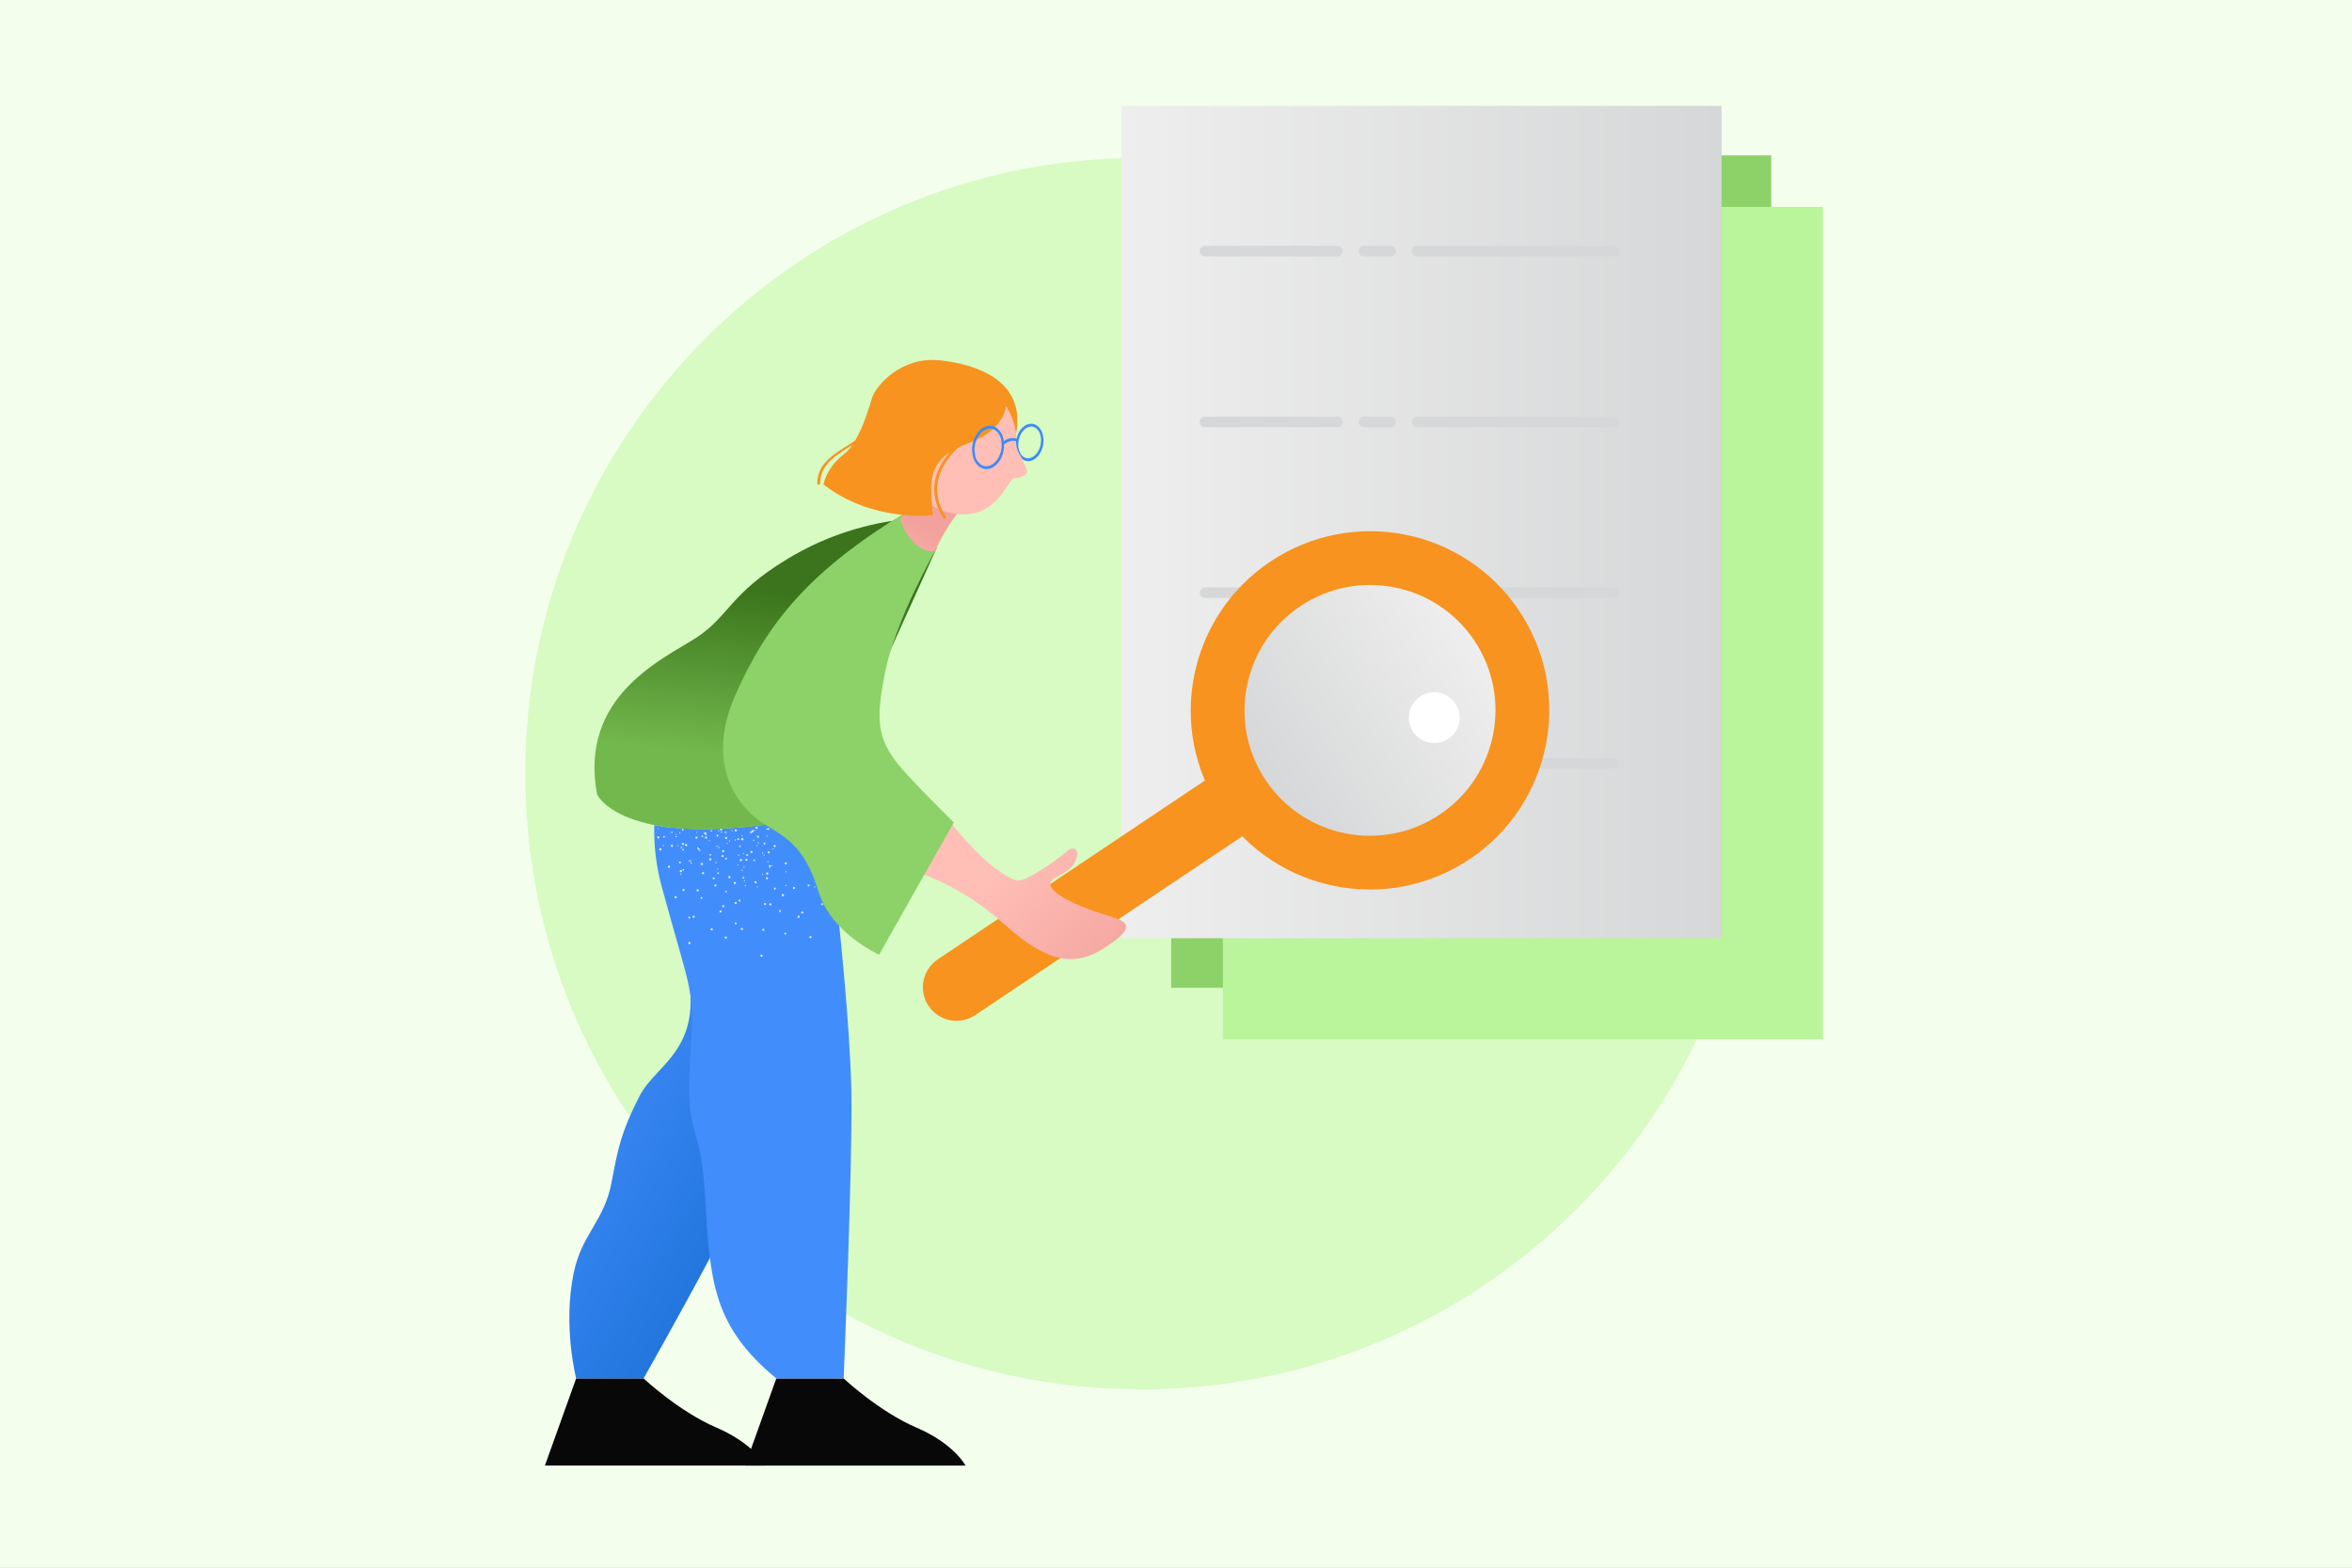
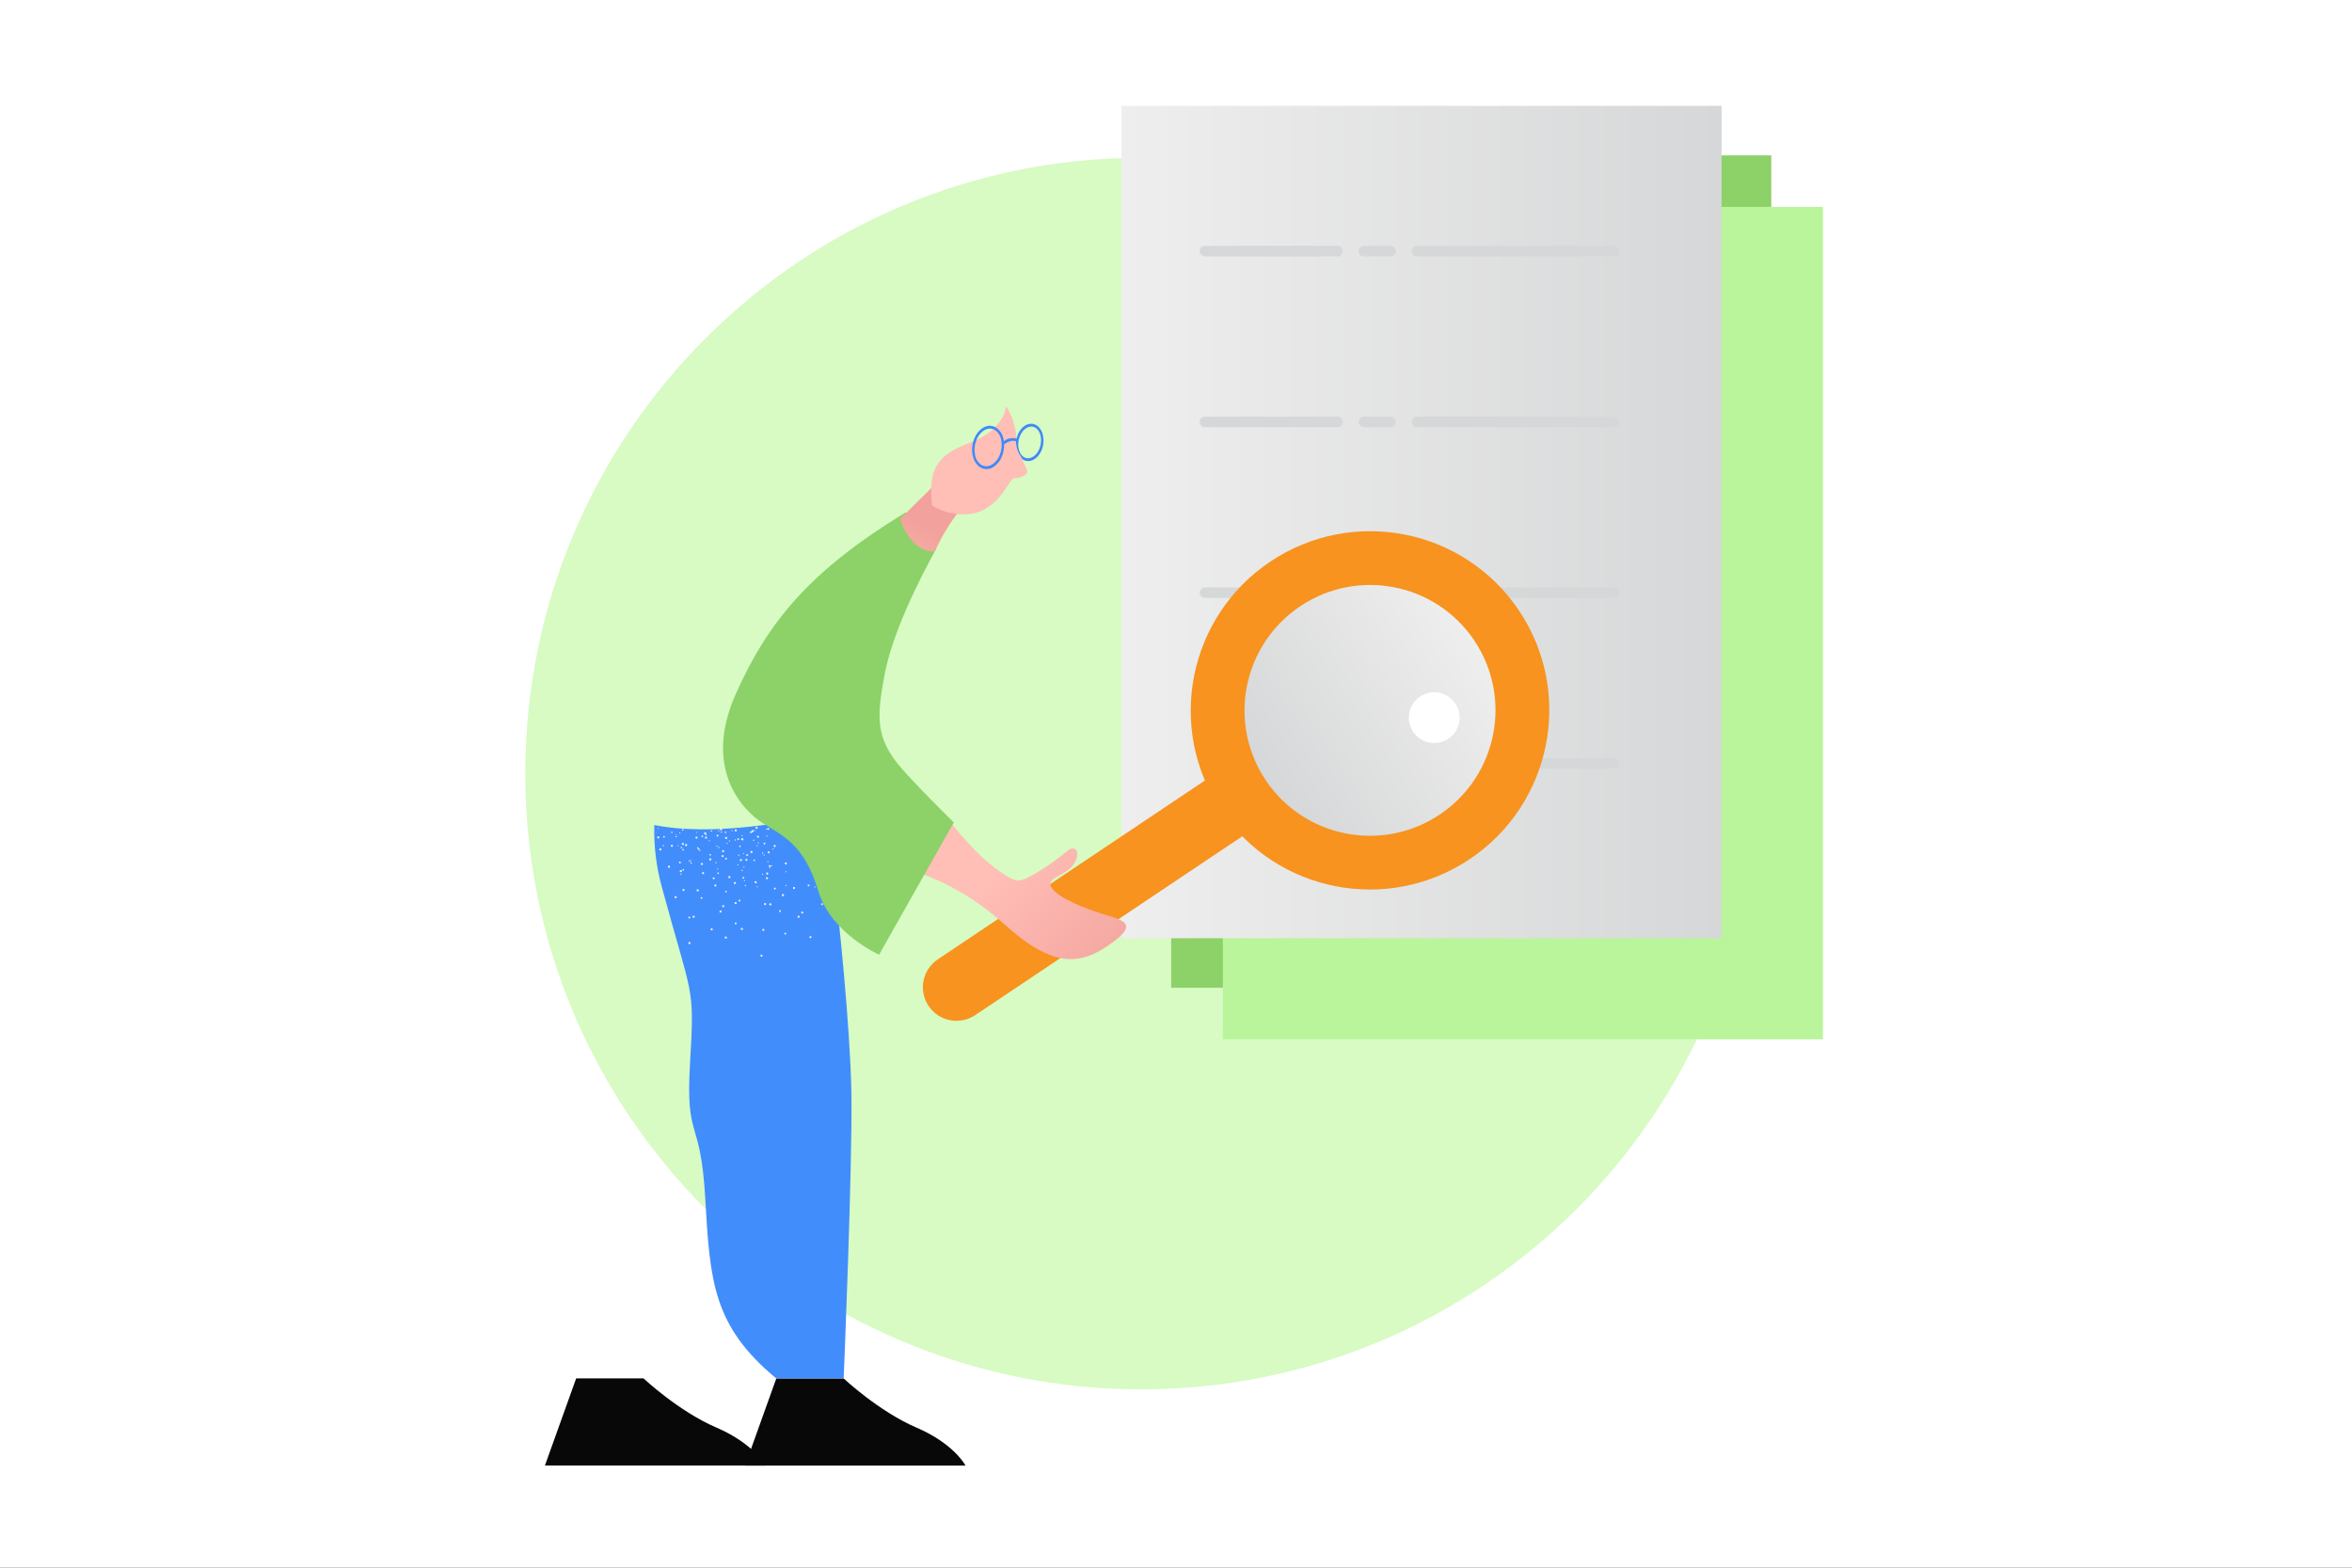
<svg xmlns="http://www.w3.org/2000/svg" width="600" height="400" viewBox="0 0 600 400" fill="none">
  <rect x="0" y="0" width="600" height="400" fill="#333333" stroke="none" />
  <g clip-path="url(#clip0_1399_9107)">
    <rect width="600" height="400" fill="white" />
-     <rect width="600" height="400" fill="#F3FFEC" />
    <g clip-path="url(#clip1_1399_9107)">
      <path d="M291.116 354.49C377.889 354.49 448.232 284.146 448.232 197.374C448.232 110.601 377.889 40.258 291.116 40.258C204.343 40.258 134 110.601 134 197.374C134 284.146 204.343 354.49 291.116 354.49Z" fill="#D7FBC3" />
    </g>
    <g clip-path="url(#clip2_1399_9107)">
      <path d="M298.773 39.641H451.852V252.03H298.773V39.641Z" fill="#8DD169" />
      <path d="M311.953 52.789H465.032V265.179H311.953V52.789Z" fill="#BAF49B" />
      <path d="M286.102 27H439.18V239.389H286.102V27Z" fill="url(#paint0_linear_1399_9107)" />
      <path d="M411.808 65.431H361.461C361.102 65.431 360.759 65.289 360.505 65.037C360.252 64.784 360.109 64.441 360.109 64.083C360.109 63.725 360.252 63.382 360.505 63.129C360.759 62.877 361.102 62.734 361.461 62.734H411.808C412.167 62.734 412.511 62.877 412.764 63.129C413.018 63.382 413.16 63.725 413.16 64.083C413.16 64.441 413.018 64.784 412.764 65.037C412.511 65.289 412.167 65.431 411.808 65.431ZM354.702 65.431H347.943C347.585 65.431 347.241 65.289 346.988 65.037C346.734 64.784 346.592 64.441 346.592 64.083C346.592 63.725 346.734 63.382 346.988 63.129C347.241 62.877 347.585 62.734 347.943 62.734H354.702C355.061 62.734 355.404 62.877 355.658 63.129C355.911 63.382 356.054 63.725 356.054 64.083C356.054 64.441 355.911 64.784 355.658 65.037C355.404 65.289 355.061 65.431 354.702 65.431ZM341.185 65.431H307.391C307.032 65.431 306.688 65.289 306.435 65.037C306.181 64.784 306.039 64.441 306.039 64.083C306.039 63.725 306.181 63.382 306.435 63.129C306.688 62.877 307.032 62.734 307.391 62.734H341.185C341.543 62.734 341.887 62.877 342.14 63.129C342.394 63.382 342.536 63.725 342.536 64.083C342.536 64.441 342.394 64.784 342.14 65.037C341.887 65.289 341.543 65.431 341.185 65.431ZM411.808 109.003H361.461C361.102 109.003 360.759 108.86 360.505 108.608C360.252 108.355 360.109 108.012 360.109 107.654C360.109 107.296 360.252 106.953 360.505 106.7C360.759 106.447 361.102 106.305 361.461 106.305H411.808C412.167 106.305 412.511 106.447 412.764 106.7C413.018 106.953 413.16 107.296 413.16 107.654C413.16 108.012 413.018 108.355 412.764 108.608C412.511 108.86 412.167 109.003 411.808 109.003ZM354.702 109.003H347.943C347.585 109.003 347.241 108.86 346.988 108.608C346.734 108.355 346.592 108.012 346.592 107.654C346.592 107.296 346.734 106.953 346.988 106.7C347.241 106.447 347.585 106.305 347.943 106.305H354.702C355.061 106.305 355.404 106.447 355.658 106.7C355.911 106.953 356.054 107.296 356.054 107.654C356.054 108.012 355.911 108.355 355.658 108.608C355.404 108.86 355.061 109.003 354.702 109.003ZM341.185 109.003H307.391C307.032 109.003 306.688 108.86 306.435 108.608C306.181 108.355 306.039 108.012 306.039 107.654C306.039 107.296 306.181 106.953 306.435 106.7C306.688 106.447 307.032 106.305 307.391 106.305H341.185C341.543 106.305 341.887 106.447 342.14 106.7C342.394 106.953 342.536 107.296 342.536 107.654C342.536 108.012 342.394 108.355 342.14 108.608C341.887 108.86 341.543 109.003 341.185 109.003ZM411.808 152.573H361.461C361.102 152.573 360.759 152.431 360.505 152.178C360.252 151.925 360.109 151.582 360.109 151.224C360.109 150.867 360.252 150.524 360.505 150.271C360.759 150.018 361.102 149.876 361.461 149.876H411.808C412.167 149.876 412.511 150.018 412.764 150.271C413.018 150.524 413.16 150.867 413.16 151.224C413.16 151.582 413.018 151.925 412.764 152.178C412.511 152.431 412.167 152.573 411.808 152.573ZM354.702 152.573H347.943C347.585 152.573 347.241 152.431 346.988 152.178C346.734 151.925 346.592 151.582 346.592 151.224C346.592 150.867 346.734 150.524 346.988 150.271C347.241 150.018 347.585 149.876 347.943 149.876H354.702C355.061 149.876 355.404 150.018 355.658 150.271C355.911 150.524 356.054 150.867 356.054 151.224C356.054 151.582 355.911 151.925 355.658 152.178C355.404 152.431 355.061 152.573 354.702 152.573ZM341.185 152.573H307.391C307.032 152.573 306.688 152.431 306.435 152.178C306.181 151.925 306.039 151.582 306.039 151.224C306.039 150.867 306.181 150.524 306.435 150.271C306.688 150.018 307.032 149.876 307.391 149.876H341.185C341.543 149.876 341.887 150.018 342.14 150.271C342.394 150.524 342.536 150.867 342.536 151.224C342.536 151.582 342.394 151.925 342.14 152.178C341.887 152.431 341.543 152.573 341.185 152.573ZM411.808 196.143H361.461C361.102 196.143 360.759 196.001 360.505 195.748C360.252 195.495 360.109 195.152 360.109 194.795C360.109 194.437 360.252 194.094 360.505 193.841C360.759 193.588 361.102 193.446 361.461 193.446H411.808C412.167 193.446 412.511 193.588 412.764 193.841C413.018 194.094 413.16 194.437 413.16 194.795C413.16 195.152 413.018 195.495 412.764 195.748C412.511 196.001 412.167 196.143 411.808 196.143ZM354.702 196.143H347.943C347.585 196.143 347.241 196.001 346.988 195.748C346.734 195.495 346.592 195.152 346.592 194.795C346.592 194.437 346.734 194.094 346.988 193.841C347.241 193.588 347.585 193.446 347.943 193.446H354.702C355.061 193.446 355.404 193.588 355.658 193.841C355.911 194.094 356.054 194.437 356.054 194.795C356.054 195.152 355.911 195.495 355.658 195.748C355.404 196.001 355.061 196.143 354.702 196.143ZM341.185 196.143H307.391C307.032 196.143 306.688 196.001 306.435 195.748C306.181 195.495 306.039 195.152 306.039 194.795C306.039 194.437 306.181 194.094 306.435 193.841C306.688 193.588 307.032 193.446 307.391 193.446H341.185C341.543 193.446 341.887 193.588 342.14 193.841C342.394 194.094 342.536 194.437 342.536 194.795C342.536 195.152 342.394 195.495 342.14 195.748C341.887 196.001 341.543 196.143 341.185 196.143Z" fill="#D6D7D8" />
    </g>
    <g clip-path="url(#clip3_1399_9107)">
-       <path d="M239.239 244.776L339.026 177.951C342.962 175.315 348.287 176.364 350.921 180.296C353.554 184.228 352.496 189.551 348.56 192.187L248.773 259.013C244.837 261.649 239.512 260.6 236.879 256.668C234.245 252.736 235.303 247.412 239.239 244.776Z" fill="#F7931E" />
+       <path d="M239.239 244.776L339.026 177.951C342.962 175.315 348.287 176.364 350.921 180.296C353.554 184.228 352.496 189.551 348.56 192.187L248.773 259.013C244.837 261.649 239.512 260.6 236.879 256.668C234.245 252.736 235.303 247.412 239.239 244.776" fill="#F7931E" />
      <path d="M324.068 143.288C303.074 157.347 297.437 185.742 311.478 206.709C325.519 227.676 353.921 233.275 374.916 219.215C395.91 205.155 401.547 176.761 387.506 155.794C373.465 134.827 345.063 129.228 324.068 143.288Z" fill="#F7931E" />
      <path d="M331.695 154.679C316.999 164.52 313.054 184.397 322.882 199.073C332.711 213.75 352.592 217.67 367.289 207.828C381.985 197.986 385.931 178.11 376.102 163.433C366.273 148.756 346.392 144.837 331.695 154.679Z" fill="url(#paint1_linear_1399_9107)" />
      <path d="M362.278 177.732C359.303 179.724 358.505 183.747 360.494 186.718C362.483 189.688 366.507 190.481 369.482 188.489C372.456 186.498 373.255 182.475 371.265 179.504C369.276 176.534 365.252 175.741 362.278 177.732Z" fill="white" />
    </g>
    <g clip-path="url(#clip4_1399_9107)">
      <path d="M146.979 351.703L139.012 373.93L195.25 373.931C195.25 373.931 192.366 368.368 182.753 364.247C173.14 360.127 164.169 351.703 164.169 351.703H146.979Z" fill="#080808" />
      <path d="M198.033 351.719L190.067 373.945L246.305 373.947C246.305 373.947 243.421 368.384 233.808 364.263C224.195 360.142 215.223 351.719 215.223 351.719H198.033Z" fill="#080808" />
-       <path d="M146.984 351.708H164.173C164.173 351.708 198.765 291.045 201.294 277.62C203.301 266.955 203.694 254.57 203.194 243.226L202.908 209.242C188.782 211.781 178.505 212.003 171.069 211.158C170.741 220.971 170.954 232.504 173.746 241.515C181.796 267.471 167.76 270.592 163.117 279.726C158.441 288.859 157.671 292.93 156.009 301.694C154.117 311.678 148.483 314.701 146.371 324.71C143.513 338.299 146.984 351.708 146.984 351.708Z" fill="url(#paint2_linear_1399_9107)" />
      <path d="M168.849 226.38C176.621 255.114 177.226 251.084 176.031 271.242C174.827 291.408 178.717 284.609 179.912 305.775C181.108 326.949 181.894 338.359 198.035 351.718H215.224C215.224 351.718 217.534 296.625 217.182 278.376C216.862 262.068 214.071 234.71 212.637 223.137C209.608 215.691 208.412 219.647 204.415 216.272C202.246 214.523 200.461 212.345 199.174 209.875C184.245 212.242 173.96 211.898 166.917 210.514C166.768 215.869 167.419 221.217 168.849 226.38Z" fill="#428DFC" />
      <path opacity="0.86" d="M182.799 215.741C182.816 215.734 182.835 215.73 182.854 215.731C182.874 215.731 182.892 215.735 182.91 215.743C182.927 215.75 182.943 215.761 182.957 215.775C182.97 215.789 182.98 215.805 182.987 215.823C182.995 215.84 182.999 215.858 183 215.877C183 215.896 182.997 215.914 182.99 215.932C182.984 215.949 182.974 215.965 182.961 215.979C182.948 215.992 182.932 216.003 182.915 216.01C182.897 216.017 182.878 216.021 182.859 216.021C182.84 216.02 182.821 216.016 182.804 216.009C182.786 216.001 182.77 215.99 182.757 215.976C182.744 215.963 182.734 215.946 182.727 215.929C182.713 215.894 182.713 215.855 182.726 215.821C182.739 215.786 182.765 215.757 182.799 215.741ZM186.028 214.416C186.046 214.409 186.065 214.406 186.084 214.406C186.103 214.407 186.122 214.411 186.14 214.418C186.157 214.426 186.173 214.437 186.186 214.451C186.199 214.465 186.21 214.481 186.217 214.499C186.224 214.517 186.227 214.536 186.227 214.555C186.226 214.574 186.222 214.593 186.215 214.61C186.207 214.628 186.196 214.644 186.182 214.657C186.168 214.67 186.152 214.681 186.134 214.688C186.117 214.695 186.098 214.698 186.078 214.698C186.059 214.697 186.04 214.693 186.023 214.686C186.005 214.678 185.99 214.667 185.976 214.653C185.963 214.639 185.953 214.623 185.946 214.605C185.933 214.569 185.934 214.53 185.949 214.495C185.965 214.459 185.993 214.431 186.028 214.416ZM189.248 213.093C189.283 213.08 189.323 213.081 189.357 213.096C189.392 213.111 189.42 213.139 189.434 213.174C189.449 213.209 189.449 213.248 189.435 213.283C189.422 213.319 189.395 213.347 189.36 213.363L189.355 213.365C189.339 213.372 189.321 213.375 189.303 213.375C189.285 213.374 189.267 213.371 189.251 213.364C189.235 213.356 189.22 213.346 189.207 213.333C189.195 213.321 189.185 213.305 189.179 213.289L189.176 213.282C189.16 213.25 189.157 213.214 189.167 213.18C189.178 213.146 189.201 213.118 189.232 213.101C189.235 213.098 189.241 213.095 189.248 213.093ZM192.477 211.768C192.495 211.762 192.514 211.759 192.533 211.761C192.552 211.763 192.571 211.768 192.588 211.777C192.605 211.785 192.62 211.797 192.632 211.812C192.645 211.827 192.654 211.844 192.659 211.862C192.67 211.896 192.668 211.932 192.654 211.965C192.64 211.997 192.614 212.023 192.583 212.038C192.546 212.052 192.506 212.05 192.471 212.034C192.436 212.018 192.409 211.988 192.395 211.952C192.382 211.917 192.383 211.878 192.398 211.843C192.414 211.809 192.442 211.782 192.477 211.768ZM193.066 226.226C193.081 226.191 193.109 226.164 193.144 226.15C193.179 226.136 193.218 226.136 193.253 226.15C193.27 226.158 193.285 226.168 193.299 226.182C193.312 226.195 193.322 226.211 193.329 226.228C193.343 226.263 193.343 226.303 193.328 226.337C193.313 226.372 193.285 226.4 193.25 226.414C193.215 226.428 193.176 226.428 193.141 226.413C193.107 226.398 193.079 226.37 193.065 226.335C193.051 226.3 193.052 226.261 193.066 226.226ZM194.406 223.013C194.418 222.979 194.443 222.952 194.475 222.937C194.507 222.921 194.544 222.919 194.578 222.931L194.593 222.937C194.628 222.951 194.657 222.978 194.673 223.013C194.689 223.047 194.69 223.087 194.677 223.123C194.66 223.158 194.63 223.185 194.594 223.199C194.558 223.213 194.517 223.213 194.481 223.198C194.464 223.191 194.448 223.18 194.435 223.167C194.422 223.154 194.412 223.138 194.405 223.121C194.398 223.104 194.395 223.085 194.395 223.067C194.395 223.048 194.399 223.03 194.406 223.013ZM195.747 219.798C195.763 219.762 195.792 219.734 195.828 219.718C195.864 219.702 195.905 219.7 195.942 219.712C195.977 219.73 196.004 219.759 196.018 219.796C196.032 219.832 196.032 219.873 196.018 219.909C195.987 219.981 195.904 220.015 195.832 219.984C195.796 219.971 195.767 219.943 195.751 219.909C195.736 219.874 195.734 219.834 195.747 219.798ZM197.096 216.574C197.111 216.539 197.139 216.512 197.174 216.498C197.209 216.484 197.248 216.484 197.283 216.498C197.318 216.516 197.345 216.545 197.36 216.582C197.374 216.618 197.373 216.659 197.359 216.695C197.344 216.73 197.316 216.757 197.281 216.771C197.246 216.785 197.207 216.785 197.173 216.771C197.137 216.753 197.11 216.724 197.096 216.687C197.082 216.651 197.082 216.61 197.096 216.574ZM207.814 226.187C207.849 226.175 207.888 226.177 207.921 226.192C207.955 226.208 207.981 226.236 207.994 226.27C208.002 226.287 208.008 226.306 208.009 226.325C208.01 226.344 208.007 226.363 208 226.381C207.993 226.398 207.982 226.414 207.969 226.428C207.955 226.441 207.939 226.451 207.921 226.458C207.885 226.471 207.846 226.47 207.811 226.455C207.777 226.44 207.749 226.412 207.734 226.377C207.72 226.342 207.719 226.303 207.733 226.268C207.747 226.233 207.774 226.204 207.809 226.189L207.814 226.187ZM188.133 220.576C188.153 220.557 188.178 220.544 188.205 220.539C188.232 220.534 188.259 220.537 188.285 220.548C188.31 220.559 188.331 220.577 188.346 220.6C188.361 220.623 188.369 220.65 188.369 220.677C188.369 220.705 188.36 220.732 188.345 220.754C188.329 220.777 188.307 220.794 188.282 220.805C188.256 220.815 188.229 220.818 188.202 220.812C188.175 220.806 188.15 220.793 188.131 220.774C188.117 220.761 188.106 220.746 188.099 220.728C188.092 220.711 188.088 220.693 188.088 220.674C188.089 220.656 188.093 220.638 188.1 220.621C188.108 220.604 188.119 220.589 188.133 220.576ZM190.603 218.113C190.629 218.088 190.665 218.074 190.702 218.074C190.738 218.075 190.774 218.09 190.8 218.116C190.821 218.138 190.836 218.167 190.841 218.198C190.844 218.221 190.842 218.244 190.835 218.265C190.828 218.287 190.815 218.307 190.799 218.323C190.796 218.327 190.791 218.331 190.787 218.333C190.782 218.336 190.776 218.337 190.771 218.337L190.761 218.338C190.736 218.355 190.707 218.362 190.678 218.359C190.648 218.356 190.621 218.342 190.601 218.321C190.587 218.309 190.576 218.293 190.568 218.276C190.561 218.259 190.557 218.24 190.556 218.221C190.556 218.203 190.559 218.184 190.566 218.167C190.573 218.149 190.583 218.133 190.596 218.12L190.603 218.113ZM193.074 215.661C193.087 215.648 193.103 215.638 193.12 215.631C193.137 215.624 193.155 215.621 193.173 215.621C193.191 215.621 193.21 215.625 193.226 215.632C193.243 215.639 193.258 215.65 193.271 215.663C193.284 215.676 193.294 215.692 193.301 215.709C193.308 215.726 193.311 215.744 193.311 215.762C193.311 215.78 193.307 215.798 193.3 215.815C193.292 215.832 193.282 215.847 193.269 215.86C193.244 215.887 193.209 215.903 193.172 215.904C193.135 215.905 193.1 215.892 193.073 215.867C193.059 215.854 193.048 215.839 193.04 215.822C193.033 215.805 193.029 215.786 193.028 215.767C193.028 215.749 193.031 215.73 193.038 215.712C193.044 215.695 193.055 215.679 193.068 215.665L193.074 215.661ZM195.544 213.198C195.571 213.172 195.607 213.158 195.643 213.159C195.68 213.159 195.715 213.174 195.741 213.2C195.755 213.213 195.766 213.228 195.774 213.245C195.781 213.263 195.785 213.281 195.786 213.3C195.786 213.318 195.783 213.337 195.776 213.355C195.769 213.372 195.759 213.388 195.746 213.402L195.741 213.407C195.717 213.433 195.684 213.448 195.649 213.45C195.614 213.451 195.58 213.439 195.554 213.416L195.544 213.406C195.53 213.393 195.519 213.377 195.512 213.359C195.504 213.342 195.5 213.323 195.5 213.304C195.5 213.285 195.504 213.267 195.511 213.249C195.518 213.231 195.528 213.216 195.542 213.202C195.542 213.201 195.542 213.198 195.544 213.198ZM200.489 225.771C200.528 225.771 200.566 225.787 200.594 225.814C200.622 225.842 200.637 225.88 200.637 225.919C200.639 225.939 200.636 225.96 200.629 225.979C200.622 225.998 200.612 226.016 200.598 226.03C200.584 226.045 200.567 226.057 200.549 226.065C200.53 226.074 200.51 226.078 200.49 226.078C200.469 226.078 200.449 226.074 200.431 226.066C200.412 226.058 200.395 226.046 200.381 226.031C200.367 226.016 200.357 225.999 200.35 225.98C200.343 225.96 200.34 225.94 200.341 225.92C200.341 225.9 200.345 225.881 200.352 225.863C200.36 225.845 200.37 225.829 200.384 225.815C200.398 225.801 200.414 225.79 200.432 225.782C200.45 225.775 200.469 225.771 200.489 225.771ZM200.5 222.287C200.539 222.288 200.576 222.304 200.603 222.331C200.631 222.359 200.647 222.396 200.648 222.435C200.648 222.472 200.634 222.507 200.609 222.533C200.583 222.559 200.549 222.574 200.512 222.575H200.5C200.463 222.576 200.426 222.562 200.398 222.537C200.371 222.511 200.354 222.476 200.353 222.438C200.354 222.399 200.37 222.362 200.397 222.334C200.424 222.307 200.461 222.29 200.5 222.287ZM174.185 226.897C174.238 226.849 174.308 226.823 174.379 226.827C174.451 226.83 174.518 226.861 174.567 226.914L174.573 226.921C174.596 226.948 174.614 226.978 174.625 227.011C174.637 227.045 174.641 227.08 174.639 227.115C174.637 227.15 174.627 227.184 174.612 227.215C174.596 227.247 174.575 227.275 174.548 227.298L174.547 227.299C174.494 227.347 174.424 227.373 174.352 227.369C174.281 227.366 174.213 227.334 174.165 227.282L174.159 227.275C174.135 227.248 174.118 227.218 174.106 227.184C174.095 227.151 174.09 227.116 174.093 227.081C174.095 227.046 174.104 227.012 174.12 226.981C174.135 226.949 174.157 226.921 174.183 226.898L174.185 226.897ZM179.176 222.556C179.202 222.533 179.233 222.516 179.266 222.504C179.299 222.493 179.334 222.488 179.369 222.491C179.405 222.493 179.439 222.502 179.47 222.518C179.502 222.533 179.53 222.555 179.553 222.581L179.554 222.583C179.602 222.637 179.627 222.709 179.623 222.782C179.618 222.854 179.585 222.923 179.531 222.971C179.476 223.019 179.405 223.044 179.332 223.039C179.259 223.035 179.191 223.002 179.143 222.948L179.141 222.946C179.096 222.89 179.074 222.817 179.08 222.745C179.087 222.672 179.121 222.605 179.176 222.556ZM184.159 218.226C184.2 218.19 184.251 218.168 184.305 218.16C184.359 218.153 184.414 218.162 184.462 218.187C184.511 218.211 184.552 218.249 184.579 218.296C184.606 218.343 184.619 218.397 184.615 218.451C184.612 218.505 184.592 218.557 184.559 218.601C184.526 218.644 184.481 218.676 184.429 218.694C184.378 218.711 184.322 218.713 184.27 218.699C184.217 218.685 184.17 218.656 184.134 218.615C184.086 218.562 184.06 218.492 184.064 218.42C184.067 218.348 184.099 218.281 184.151 218.233L184.159 218.226ZM189.141 213.897C189.194 213.849 189.264 213.823 189.336 213.827C189.407 213.83 189.475 213.862 189.523 213.914L189.53 213.921C189.56 213.954 189.582 213.994 189.593 214.037C189.604 214.08 189.604 214.126 189.593 214.169L189.583 214.17C189.572 214.224 189.545 214.273 189.504 214.31C189.478 214.333 189.446 214.348 189.412 214.352C189.352 214.376 189.286 214.378 189.226 214.357C189.165 214.337 189.114 214.295 189.081 214.24C189.048 214.185 189.036 214.12 189.048 214.057C189.059 213.994 189.092 213.937 189.141 213.897ZM194.274 243.577C194.347 243.582 194.414 243.616 194.462 243.67C194.51 243.724 194.535 243.795 194.531 243.867C194.524 244.012 194.401 244.123 194.255 244.116L194.24 244.115C194.168 244.11 194.101 244.077 194.053 244.023C194.004 243.969 193.98 243.898 193.983 243.826C193.986 243.79 193.996 243.756 194.012 243.724C194.028 243.692 194.05 243.664 194.077 243.641C194.104 243.618 194.136 243.601 194.169 243.59C194.203 243.579 194.239 243.574 194.274 243.577ZM194.742 236.983C194.814 236.989 194.88 237.023 194.926 237.077C194.973 237.132 194.996 237.202 194.99 237.274C194.986 237.346 194.953 237.414 194.898 237.462C194.844 237.51 194.773 237.535 194.7 237.53C194.627 237.526 194.56 237.493 194.511 237.439C194.463 237.384 194.439 237.313 194.443 237.241C194.451 237.168 194.487 237.101 194.542 237.053C194.598 237.006 194.669 236.981 194.742 236.983ZM195.201 230.389C195.274 230.397 195.341 230.433 195.389 230.488C195.437 230.544 195.463 230.615 195.46 230.689C195.453 230.834 195.33 230.945 195.184 230.938L195.17 230.937C195.098 230.934 195.031 230.903 194.983 230.85C194.934 230.798 194.908 230.728 194.911 230.657L194.912 230.647C194.916 230.575 194.949 230.507 195.003 230.458C195.058 230.41 195.129 230.385 195.201 230.389ZM195.67 223.805C195.742 223.811 195.808 223.844 195.854 223.899C195.901 223.953 195.924 224.024 195.918 224.095V224.096C195.914 224.15 195.894 224.202 195.861 224.245C195.827 224.288 195.782 224.32 195.73 224.337C195.679 224.354 195.623 224.355 195.57 224.341C195.518 224.326 195.471 224.296 195.436 224.254C195.401 224.213 195.379 224.162 195.372 224.108C195.366 224.054 195.376 223.999 195.402 223.951C195.427 223.903 195.466 223.863 195.514 223.837C195.561 223.811 195.616 223.8 195.67 223.805ZM196.128 217.21C196.198 217.22 196.261 217.256 196.305 217.31C196.348 217.365 196.37 217.434 196.364 217.504C196.359 217.574 196.327 217.639 196.275 217.686C196.224 217.734 196.156 217.759 196.086 217.759C196.016 217.755 195.951 217.724 195.904 217.672C195.858 217.621 195.833 217.552 195.837 217.483L195.837 217.468C195.843 217.396 195.876 217.328 195.93 217.28C195.985 217.232 196.056 217.207 196.128 217.21ZM171.312 215.546C171.347 215.534 171.383 215.529 171.419 215.532C171.455 215.534 171.49 215.543 171.522 215.559C171.555 215.574 171.584 215.596 171.608 215.623C171.632 215.65 171.65 215.681 171.662 215.716C171.674 215.75 171.679 215.786 171.677 215.822C171.675 215.858 171.665 215.893 171.65 215.925C171.634 215.958 171.612 215.987 171.585 216.01C171.558 216.034 171.527 216.053 171.492 216.065C171.424 216.088 171.348 216.084 171.283 216.052C171.217 216.021 171.167 215.964 171.143 215.895C171.119 215.827 171.124 215.751 171.155 215.686C171.187 215.62 171.244 215.57 171.312 215.546ZM177.582 213.455C177.614 213.443 177.648 213.438 177.683 213.44C177.717 213.441 177.751 213.45 177.782 213.464C177.813 213.479 177.841 213.5 177.864 213.525C177.888 213.551 177.905 213.581 177.917 213.613C177.918 213.617 177.919 213.622 177.921 213.625C177.935 213.659 177.941 213.695 177.94 213.732C177.939 213.769 177.931 213.804 177.915 213.838C177.9 213.871 177.878 213.9 177.851 213.925C177.823 213.949 177.791 213.968 177.757 213.979C177.722 213.991 177.685 213.995 177.649 213.992C177.612 213.988 177.577 213.978 177.545 213.961C177.512 213.943 177.484 213.919 177.461 213.891C177.439 213.862 177.422 213.829 177.413 213.794C177.401 213.76 177.396 213.725 177.398 213.69C177.4 213.655 177.409 213.62 177.425 213.588C177.441 213.557 177.463 213.529 177.49 213.506C177.516 213.483 177.548 213.466 177.582 213.455ZM183.839 211.356C183.873 211.344 183.909 211.339 183.944 211.34C183.98 211.342 184.015 211.351 184.047 211.367C184.079 211.382 184.108 211.404 184.132 211.43C184.155 211.457 184.174 211.488 184.185 211.521L184.19 211.535C184.212 211.602 184.207 211.675 184.176 211.738C184.145 211.801 184.09 211.85 184.023 211.873L184.019 211.873C183.952 211.898 183.877 211.894 183.812 211.863C183.747 211.832 183.696 211.777 183.672 211.709L183.671 211.704C183.647 211.635 183.652 211.561 183.684 211.495C183.715 211.43 183.771 211.38 183.839 211.356ZM181.302 236.999C181.326 236.949 181.363 236.907 181.41 236.879C181.458 236.85 181.512 236.836 181.567 236.839C181.622 236.841 181.675 236.86 181.719 236.893C181.764 236.925 181.797 236.97 181.816 237.022C181.835 237.073 181.838 237.129 181.825 237.183C181.811 237.236 181.783 237.284 181.742 237.322C181.702 237.359 181.651 237.383 181.596 237.391C181.542 237.399 181.486 237.391 181.437 237.368L181.432 237.366C181.367 237.333 181.317 237.277 181.293 237.208C181.269 237.14 181.272 237.065 181.302 236.999ZM184.252 231.087C184.275 231.037 184.313 230.995 184.36 230.967C184.407 230.938 184.461 230.924 184.516 230.927C184.571 230.929 184.624 230.948 184.668 230.98C184.713 231.013 184.746 231.058 184.765 231.11C184.784 231.161 184.787 231.217 184.774 231.271C184.761 231.324 184.732 231.372 184.691 231.409C184.651 231.446 184.6 231.471 184.546 231.479C184.491 231.487 184.436 231.479 184.386 231.456L184.381 231.454C184.316 231.421 184.266 231.365 184.242 231.296C184.218 231.228 184.221 231.153 184.252 231.087ZM187.201 225.174C187.237 225.109 187.296 225.061 187.366 225.038C187.436 225.016 187.512 225.021 187.579 225.052C187.645 225.085 187.695 225.143 187.719 225.213C187.743 225.283 187.737 225.359 187.705 225.425C187.672 225.491 187.614 225.542 187.544 225.565C187.474 225.589 187.398 225.584 187.332 225.551C187.266 225.516 187.216 225.458 187.192 225.388C187.168 225.318 187.171 225.241 187.201 225.174ZM190.161 219.27C190.194 219.21 190.249 219.164 190.315 219.142C190.38 219.12 190.451 219.124 190.514 219.153C190.576 219.182 190.626 219.233 190.652 219.297C190.678 219.361 190.679 219.432 190.654 219.496L190.649 219.508C190.633 219.54 190.611 219.569 190.583 219.592C190.556 219.616 190.525 219.634 190.49 219.645C190.456 219.656 190.42 219.66 190.384 219.657C190.348 219.654 190.313 219.644 190.281 219.628C190.219 219.599 190.171 219.546 190.148 219.482C190.124 219.418 190.127 219.347 190.156 219.285C190.156 219.279 190.158 219.274 190.161 219.27ZM193.11 213.357C193.142 213.294 193.198 213.246 193.266 213.224C193.333 213.202 193.407 213.207 193.471 213.238C193.535 213.269 193.583 213.324 193.607 213.391C193.63 213.458 193.627 213.532 193.596 213.596C193.564 213.661 193.507 213.711 193.439 213.735C193.371 213.759 193.295 213.756 193.229 213.726C193.197 213.71 193.168 213.688 193.144 213.66C193.121 213.633 193.103 213.601 193.092 213.567C193.081 213.532 193.077 213.496 193.08 213.46C193.083 213.424 193.093 213.389 193.11 213.357ZM206.666 238.844C206.7 238.831 206.737 238.827 206.773 238.829C206.809 238.832 206.844 238.842 206.876 238.859C206.908 238.876 206.936 238.899 206.959 238.928C206.981 238.956 206.998 238.989 207.007 239.024C207.029 239.091 207.024 239.164 206.993 239.227C206.962 239.291 206.907 239.339 206.84 239.362L206.836 239.363C206.768 239.386 206.693 239.381 206.627 239.349C206.562 239.318 206.512 239.262 206.488 239.193C206.469 239.123 206.477 239.049 206.51 238.984C206.543 238.92 206.598 238.869 206.666 238.844ZM204.567 232.584C204.635 232.56 204.71 232.564 204.775 232.595C204.84 232.626 204.89 232.681 204.915 232.749L204.916 232.754C204.939 232.822 204.934 232.897 204.903 232.963C204.871 233.028 204.815 233.078 204.747 233.103C204.677 233.122 204.602 233.114 204.537 233.081C204.472 233.048 204.422 232.992 204.396 232.924C204.374 232.857 204.378 232.784 204.41 232.72C204.441 232.657 204.496 232.609 204.563 232.586L204.567 232.584ZM202.477 226.314C202.545 226.291 202.62 226.296 202.685 226.327C202.751 226.359 202.801 226.415 202.825 226.483C202.875 226.624 202.802 226.778 202.66 226.829L202.647 226.833C202.614 226.845 202.58 226.85 202.545 226.849C202.511 226.847 202.477 226.839 202.446 226.824C202.415 226.809 202.387 226.789 202.364 226.763C202.341 226.737 202.323 226.708 202.311 226.675C202.31 226.671 202.309 226.667 202.307 226.663C202.284 226.594 202.289 226.519 202.321 226.454C202.353 226.389 202.408 226.339 202.477 226.314ZM200.386 220.044C200.455 220.024 200.529 220.031 200.593 220.065C200.657 220.099 200.705 220.156 200.727 220.224C200.739 220.257 200.744 220.291 200.742 220.325C200.741 220.36 200.732 220.393 200.718 220.424C200.703 220.455 200.682 220.483 200.657 220.506C200.632 220.53 200.602 220.548 200.569 220.559C200.565 220.561 200.561 220.561 200.557 220.563C200.489 220.587 200.414 220.582 200.348 220.55C200.283 220.519 200.233 220.463 200.209 220.394C200.187 220.324 200.193 220.249 200.227 220.183C200.26 220.118 200.317 220.068 200.386 220.044ZM167.36 212.424C167.39 212.451 167.411 212.485 167.423 212.524C167.428 212.555 167.428 212.588 167.42 212.62C167.413 212.651 167.399 212.681 167.38 212.707C167.375 212.609 167.372 212.511 167.36 212.424ZM175.638 233.985C175.672 233.931 175.727 233.892 175.789 233.877C175.852 233.863 175.918 233.874 175.972 233.908C176.027 233.941 176.066 233.996 176.08 234.058C176.095 234.121 176.084 234.187 176.05 234.241L176.049 234.243C176.014 234.298 175.96 234.336 175.897 234.35C175.835 234.365 175.769 234.353 175.714 234.319C175.66 234.285 175.621 234.23 175.607 234.168C175.593 234.105 175.604 234.039 175.638 233.985ZM178.764 228.985C178.8 228.936 178.854 228.903 178.915 228.892C178.975 228.881 179.037 228.893 179.088 228.926C179.14 228.959 179.178 229.009 179.194 229.068C179.21 229.127 179.203 229.19 179.175 229.244C179.104 229.357 178.953 229.393 178.84 229.32C178.786 229.287 178.747 229.235 178.732 229.174C178.716 229.113 178.726 229.048 178.758 228.994L178.764 228.985ZM181.887 223.976C181.896 223.955 181.909 223.936 181.926 223.921C181.942 223.905 181.962 223.893 181.983 223.884L181.993 223.883C182.042 223.862 182.096 223.856 182.148 223.868C182.199 223.88 182.246 223.908 182.28 223.948C182.315 223.989 182.336 224.039 182.339 224.092C182.343 224.145 182.33 224.197 182.301 224.242L182.299 224.244C182.265 224.298 182.21 224.336 182.147 224.351C182.084 224.365 182.019 224.354 181.964 224.32C181.938 224.304 181.915 224.283 181.898 224.258C181.881 224.233 181.87 224.205 181.865 224.175C181.852 224.143 181.847 224.108 181.85 224.073C181.854 224.038 181.867 224.005 181.887 223.976ZM185.012 218.976C185.047 218.922 185.101 218.883 185.164 218.869C185.227 218.855 185.293 218.866 185.348 218.9C185.399 218.936 185.436 218.991 185.449 219.052C185.462 219.114 185.45 219.178 185.418 219.232C185.385 219.286 185.332 219.325 185.271 219.342C185.21 219.358 185.145 219.351 185.09 219.321C185.034 219.286 184.994 219.23 184.98 219.166C184.965 219.102 184.976 219.034 185.011 218.979L185.012 218.976ZM188.127 213.977C188.164 213.923 188.22 213.885 188.284 213.87C188.348 213.856 188.415 213.867 188.471 213.9C188.522 213.937 188.557 213.991 188.569 214.052C188.581 214.113 188.57 214.176 188.537 214.229C188.505 214.282 188.453 214.321 188.393 214.338C188.333 214.355 188.269 214.348 188.213 214.32C188.158 214.284 188.118 214.229 188.102 214.165C188.086 214.102 188.095 214.034 188.127 213.977ZM200.262 237.964C200.293 237.957 200.326 237.956 200.357 237.961C200.388 237.966 200.419 237.978 200.446 237.995C200.473 238.012 200.496 238.034 200.515 238.06C200.533 238.086 200.546 238.115 200.553 238.146L200.554 238.15C200.57 238.211 200.561 238.275 200.53 238.329C200.499 238.383 200.448 238.422 200.388 238.439L200.378 238.441C200.314 238.454 200.246 238.443 200.19 238.408C200.134 238.374 200.093 238.319 200.076 238.255C200.065 238.192 200.078 238.127 200.112 238.073C200.147 238.02 200.2 237.981 200.262 237.964ZM198.935 232.22C198.966 232.213 198.998 232.212 199.03 232.217C199.061 232.222 199.091 232.234 199.118 232.25C199.145 232.267 199.169 232.289 199.187 232.315C199.206 232.341 199.219 232.371 199.226 232.402L199.227 232.406C199.243 232.466 199.234 232.53 199.203 232.584C199.172 232.638 199.121 232.678 199.061 232.695L199.051 232.697C198.989 232.711 198.923 232.701 198.869 232.668C198.814 232.635 198.775 232.581 198.76 232.52C198.744 232.457 198.754 232.39 198.787 232.334C198.819 232.278 198.873 232.237 198.935 232.22ZM197.608 226.476C197.671 226.461 197.737 226.472 197.792 226.506C197.846 226.54 197.885 226.595 197.9 226.658L197.901 226.662C197.91 226.692 197.913 226.725 197.909 226.757C197.904 226.788 197.894 226.819 197.877 226.846C197.86 226.874 197.838 226.897 197.812 226.916C197.786 226.934 197.756 226.946 197.724 226.952C197.661 226.967 197.595 226.956 197.541 226.921C197.486 226.887 197.448 226.833 197.433 226.77L197.432 226.766C197.418 226.704 197.429 226.64 197.461 226.585C197.494 226.531 197.547 226.492 197.608 226.476ZM196.29 220.73C196.353 220.718 196.419 220.731 196.473 220.766C196.527 220.801 196.566 220.855 196.582 220.917C196.589 220.948 196.59 220.981 196.585 221.012C196.579 221.044 196.567 221.075 196.55 221.102C196.532 221.129 196.51 221.152 196.483 221.171C196.457 221.189 196.427 221.202 196.395 221.209C196.333 221.222 196.269 221.211 196.215 221.178C196.161 221.145 196.122 221.093 196.105 221.032C196.091 220.967 196.103 220.9 196.137 220.844C196.172 220.788 196.226 220.747 196.29 220.73ZM194.953 214.986C195.017 214.973 195.085 214.985 195.141 215.019C195.197 215.054 195.238 215.108 195.255 215.172C195.262 215.203 195.263 215.236 195.257 215.267C195.251 215.299 195.239 215.329 195.222 215.356C195.205 215.383 195.182 215.407 195.156 215.425C195.129 215.443 195.1 215.456 195.068 215.463C195.037 215.47 195.004 215.471 194.973 215.465C194.941 215.46 194.911 215.448 194.884 215.431C194.856 215.413 194.833 215.391 194.815 215.364C194.796 215.338 194.783 215.308 194.776 215.277C194.765 215.215 194.776 215.151 194.809 215.098C194.841 215.044 194.893 215.004 194.953 214.986ZM173.301 219.867C173.353 219.829 173.418 219.814 173.481 219.824C173.545 219.834 173.602 219.868 173.64 219.92L173.645 219.927C173.663 219.951 173.677 219.979 173.685 220.008C173.693 220.037 173.695 220.067 173.692 220.097C173.688 220.128 173.678 220.157 173.663 220.183C173.648 220.209 173.628 220.232 173.604 220.251L173.592 220.26C173.542 220.299 173.479 220.316 173.416 220.308C173.353 220.3 173.295 220.268 173.256 220.218L173.25 220.209C173.213 220.156 173.197 220.091 173.206 220.027C173.216 219.964 173.25 219.906 173.301 219.867ZM178.103 216.441C178.157 216.406 178.223 216.392 178.286 216.404C178.35 216.415 178.407 216.45 178.446 216.501C178.484 216.555 178.498 216.621 178.487 216.686C178.476 216.75 178.439 216.808 178.386 216.845C178.271 216.919 178.117 216.886 178.044 216.773C178.01 216.72 177.997 216.657 178.008 216.595C178.019 216.534 178.053 216.478 178.103 216.441ZM182.906 213.023C182.958 212.984 183.023 212.968 183.087 212.977C183.151 212.987 183.209 213.021 183.248 213.073L183.248 213.074C183.283 213.128 183.296 213.194 183.285 213.258C183.274 213.321 183.239 213.378 183.188 213.418C183.075 213.495 182.922 213.468 182.844 213.357C182.826 213.332 182.813 213.304 182.806 213.274C182.798 213.244 182.797 213.213 182.802 213.183C182.807 213.153 182.818 213.124 182.834 213.097C182.85 213.071 182.871 213.049 182.896 213.031L182.906 213.023ZM187.723 235.36C187.786 235.375 187.842 235.412 187.878 235.466C187.915 235.519 187.929 235.585 187.92 235.649C187.897 235.78 187.772 235.867 187.641 235.846C187.577 235.835 187.519 235.801 187.481 235.749C187.442 235.697 187.426 235.632 187.435 235.568C187.446 235.503 187.483 235.444 187.537 235.406C187.59 235.367 187.657 235.351 187.723 235.36ZM188.693 229.544C188.756 229.558 188.812 229.596 188.848 229.65C188.885 229.703 188.9 229.769 188.89 229.833C188.867 229.964 188.742 230.051 188.611 230.029C188.58 230.025 188.551 230.015 188.525 229.999C188.498 229.984 188.475 229.963 188.457 229.938C188.438 229.914 188.425 229.886 188.417 229.856C188.41 229.826 188.408 229.795 188.413 229.765L188.415 229.75C188.425 229.686 188.46 229.629 188.512 229.591C188.564 229.552 188.629 229.536 188.693 229.544ZM189.665 223.738C189.696 223.743 189.725 223.753 189.751 223.769C189.778 223.784 189.801 223.805 189.819 223.829C189.838 223.854 189.851 223.882 189.859 223.912C189.866 223.942 189.868 223.973 189.863 224.003L189.861 224.018C189.847 224.078 189.811 224.13 189.76 224.164C189.708 224.199 189.646 224.212 189.585 224.201C189.524 224.191 189.47 224.157 189.433 224.108C189.396 224.059 189.379 223.997 189.386 223.936C189.39 223.906 189.4 223.876 189.416 223.85C189.432 223.823 189.452 223.8 189.477 223.782C189.501 223.763 189.529 223.75 189.559 223.742C189.589 223.734 189.62 223.733 189.65 223.737C189.655 223.736 189.66 223.737 189.665 223.738ZM190.635 217.922C190.699 217.932 190.756 217.966 190.795 218.018C190.833 218.07 190.85 218.135 190.841 218.199C190.832 218.25 190.808 218.298 190.772 218.336L190.762 218.338C190.707 218.39 190.628 218.411 190.553 218.395C190.522 218.39 190.492 218.379 190.466 218.362C190.439 218.345 190.416 218.323 190.398 218.297C190.379 218.271 190.366 218.242 190.359 218.211C190.352 218.181 190.352 218.149 190.357 218.118C190.362 218.087 190.374 218.057 190.391 218.03C190.408 218.003 190.43 217.98 190.455 217.962C190.481 217.944 190.51 217.931 190.541 217.924C190.572 217.917 190.604 217.916 190.635 217.922ZM191.606 212.105C191.649 212.11 191.689 212.129 191.721 212.158C191.733 212.21 191.764 212.255 191.808 212.284C191.814 212.317 191.815 212.35 191.812 212.382C191.802 212.447 191.768 212.504 191.715 212.543C191.663 212.581 191.598 212.598 191.534 212.589C191.469 212.578 191.411 212.541 191.372 212.488C191.333 212.435 191.317 212.368 191.326 212.303C191.337 212.24 191.373 212.183 191.425 212.146C191.478 212.109 191.543 212.095 191.606 212.105ZM209.557 230.513C209.61 230.476 209.675 230.461 209.738 230.47C209.802 230.48 209.86 230.514 209.899 230.565C209.937 230.617 209.952 230.682 209.942 230.745C209.932 230.808 209.898 230.865 209.846 230.903L209.839 230.908C209.815 230.927 209.787 230.94 209.758 230.948C209.729 230.957 209.699 230.959 209.669 230.955C209.639 230.951 209.61 230.942 209.583 230.927C209.557 230.912 209.534 230.892 209.515 230.868L209.506 230.856C209.467 230.806 209.45 230.742 209.458 230.679C209.466 230.616 209.498 230.559 209.548 230.52C209.551 230.517 209.554 230.515 209.557 230.513ZM206.141 225.709C206.195 225.676 206.259 225.665 206.321 225.678C206.382 225.69 206.437 225.726 206.473 225.778C206.509 225.83 206.524 225.893 206.515 225.955C206.506 226.018 206.473 226.074 206.423 226.113C206.311 226.189 206.159 226.162 206.08 226.052C206.042 226.001 206.025 225.937 206.035 225.875C206.044 225.812 206.077 225.755 206.128 225.717C206.133 225.713 206.137 225.711 206.141 225.709ZM195.864 211.309C195.919 211.274 195.984 211.261 196.048 211.272C196.112 211.283 196.169 211.318 196.208 211.37C196.245 211.424 196.26 211.49 196.248 211.554C196.237 211.619 196.201 211.676 196.147 211.714C196.094 211.751 196.027 211.766 195.963 211.755C195.898 211.743 195.841 211.707 195.803 211.653C195.766 211.599 195.751 211.533 195.762 211.468C195.774 211.404 195.811 211.347 195.864 211.309ZM176.09 219.501C176.117 219.473 176.153 219.456 176.191 219.454C176.23 219.452 176.267 219.466 176.296 219.491C176.324 219.518 176.341 219.554 176.342 219.593C176.344 219.631 176.331 219.669 176.305 219.697C176.279 219.725 176.243 219.742 176.204 219.744C176.166 219.746 176.128 219.732 176.1 219.707C176.072 219.68 176.056 219.644 176.054 219.605C176.052 219.567 176.065 219.53 176.09 219.501ZM178.461 216.963C178.488 216.935 178.524 216.918 178.562 216.917C178.601 216.915 178.638 216.928 178.667 216.954C178.695 216.98 178.712 217.017 178.713 217.055C178.715 217.094 178.702 217.131 178.676 217.16C178.65 217.188 178.614 217.205 178.575 217.206C178.537 217.208 178.499 217.195 178.47 217.169C178.443 217.142 178.427 217.106 178.425 217.068C178.423 217.03 178.436 216.992 178.461 216.963ZM180.841 214.414C180.866 214.388 180.901 214.372 180.937 214.371C180.974 214.369 181.01 214.382 181.037 214.407C181.053 214.419 181.065 214.434 181.074 214.452C181.083 214.469 181.088 214.488 181.089 214.508C181.09 214.527 181.087 214.547 181.079 214.565C181.071 214.583 181.06 214.599 181.045 214.613C181.02 214.639 180.986 214.655 180.949 214.656C180.912 214.658 180.876 214.644 180.849 214.62C180.835 214.609 180.823 214.595 180.815 214.579C180.806 214.564 180.8 214.547 180.798 214.529C180.796 214.511 180.797 214.493 180.802 214.476C180.807 214.459 180.815 214.443 180.827 214.429C180.83 214.425 180.835 214.419 180.841 214.414ZM183.211 211.877C183.238 211.85 183.274 211.834 183.312 211.832C183.35 211.83 183.387 211.843 183.416 211.868C183.444 211.894 183.459 211.93 183.46 211.968C183.461 212.007 183.446 212.043 183.42 212.071L183.416 212.075C183.391 212.102 183.356 212.117 183.319 212.119C183.282 212.12 183.247 212.107 183.219 212.082C183.192 212.055 183.176 212.019 183.174 211.981C183.173 211.943 183.186 211.906 183.211 211.877ZM189.902 224.592C189.939 224.591 189.976 224.605 190.004 224.63C190.031 224.656 190.048 224.692 190.049 224.729C190.05 224.767 190.036 224.804 190.011 224.831C189.985 224.859 189.95 224.875 189.912 224.877C189.874 224.879 189.838 224.865 189.81 224.839C189.782 224.813 189.766 224.778 189.765 224.74C189.763 224.702 189.777 224.666 189.803 224.638C189.828 224.61 189.864 224.594 189.902 224.592ZM189.785 221.117C189.821 221.115 189.857 221.126 189.884 221.15C189.912 221.174 189.929 221.207 189.931 221.243V221.254C189.932 221.292 189.918 221.328 189.893 221.356C189.867 221.383 189.832 221.4 189.794 221.402C189.756 221.404 189.718 221.391 189.688 221.366C189.659 221.34 189.641 221.304 189.638 221.266C189.637 221.247 189.64 221.228 189.647 221.21C189.654 221.192 189.665 221.175 189.678 221.162C189.691 221.148 189.707 221.137 189.725 221.129C189.743 221.121 189.762 221.117 189.781 221.117H189.785ZM189.659 217.642C189.696 217.64 189.731 217.652 189.759 217.675C189.786 217.699 189.803 217.732 189.806 217.769V217.779C189.807 217.817 189.793 217.853 189.767 217.881C189.742 217.908 189.706 217.925 189.669 217.926C189.631 217.928 189.594 217.914 189.566 217.888C189.539 217.862 189.523 217.827 189.521 217.789C189.52 217.751 189.534 217.715 189.56 217.687C189.586 217.66 189.622 217.644 189.659 217.642ZM189.544 214.166C189.558 214.163 189.572 214.164 189.585 214.17L189.594 214.169C189.622 214.179 189.646 214.198 189.663 214.222C189.681 214.246 189.691 214.274 189.692 214.304C189.693 214.341 189.679 214.378 189.654 214.405C189.628 214.433 189.593 214.45 189.555 214.452C189.524 214.451 189.494 214.441 189.469 214.424C189.444 214.406 189.425 214.382 189.414 214.353L189.408 214.315C189.405 214.279 189.417 214.243 189.441 214.216C189.464 214.188 189.498 214.171 189.534 214.168C189.537 214.167 189.541 214.166 189.544 214.166ZM195.499 211.448C195.524 211.421 195.559 211.406 195.596 211.404C195.633 211.403 195.668 211.416 195.696 211.441C195.723 211.468 195.739 211.504 195.741 211.542C195.742 211.58 195.729 211.618 195.705 211.647C195.678 211.674 195.642 211.69 195.603 211.691C195.565 211.693 195.528 211.68 195.499 211.656C195.485 211.643 195.474 211.626 195.466 211.608C195.458 211.591 195.455 211.571 195.455 211.552C195.455 211.533 195.459 211.513 195.466 211.495C195.474 211.478 195.485 211.461 195.499 211.448ZM173.356 212.422C173.389 212.407 173.428 212.405 173.462 212.418C173.497 212.431 173.526 212.456 173.541 212.49C173.558 212.526 173.56 212.567 173.547 212.605C173.534 212.643 173.507 212.674 173.472 212.692C173.437 212.706 173.398 212.706 173.364 212.693C173.329 212.679 173.301 212.653 173.284 212.619C173.269 212.584 173.268 212.543 173.282 212.507C173.295 212.47 173.321 212.44 173.356 212.422ZM182.93 221.671C182.935 221.654 182.944 221.638 182.956 221.624C182.967 221.611 182.981 221.599 182.998 221.591C183.014 221.583 183.031 221.578 183.049 221.576C183.067 221.575 183.085 221.577 183.102 221.583L183.116 221.587C183.133 221.593 183.149 221.603 183.163 221.615C183.177 221.627 183.188 221.642 183.196 221.658C183.205 221.675 183.209 221.693 183.211 221.711C183.212 221.729 183.209 221.748 183.203 221.765L183.201 221.772C183.186 221.806 183.158 221.834 183.124 221.849C183.09 221.865 183.051 221.868 183.015 221.857C182.998 221.85 182.981 221.84 182.967 221.828C182.953 221.815 182.942 221.799 182.934 221.782C182.926 221.765 182.922 221.746 182.921 221.727C182.92 221.708 182.923 221.689 182.93 221.671ZM184.154 218.405C184.161 218.389 184.17 218.373 184.183 218.36C184.195 218.347 184.21 218.337 184.227 218.329C184.243 218.322 184.261 218.318 184.279 218.318C184.297 218.317 184.315 218.32 184.331 218.327C184.335 218.328 184.337 218.329 184.341 218.331C184.376 218.346 184.404 218.373 184.42 218.408C184.436 218.442 184.438 218.482 184.425 218.517C184.41 218.552 184.383 218.579 184.348 218.595C184.314 218.61 184.276 218.613 184.24 218.602C184.222 218.596 184.205 218.586 184.191 218.573C184.176 218.56 184.165 218.545 184.156 218.528C184.148 218.51 184.143 218.492 184.142 218.472C184.141 218.453 184.144 218.434 184.15 218.416C184.151 218.411 184.152 218.407 184.154 218.405ZM185.37 215.149C185.386 215.114 185.413 215.087 185.447 215.071C185.481 215.056 185.52 215.053 185.556 215.064C185.591 215.077 185.62 215.105 185.636 215.139C185.652 215.174 185.654 215.214 185.641 215.249C185.635 215.267 185.626 215.283 185.615 215.296C185.603 215.31 185.589 215.321 185.573 215.33C185.557 215.338 185.539 215.343 185.521 215.344C185.503 215.346 185.485 215.344 185.468 215.338L185.455 215.333C185.437 215.327 185.42 215.317 185.406 215.305C185.392 215.292 185.381 215.276 185.373 215.259C185.365 215.242 185.361 215.223 185.36 215.204C185.36 215.185 185.363 215.166 185.37 215.149ZM186.586 211.893C186.601 211.859 186.629 211.832 186.663 211.816C186.697 211.8 186.736 211.798 186.772 211.808C186.807 211.822 186.836 211.849 186.852 211.884C186.868 211.919 186.869 211.958 186.856 211.994C186.851 212.011 186.842 212.027 186.831 212.041C186.819 212.055 186.805 212.066 186.789 212.074C186.773 212.083 186.755 212.088 186.737 212.089C186.719 212.09 186.701 212.088 186.684 212.083L186.671 212.078C186.635 212.065 186.606 212.038 186.59 212.003C186.574 211.968 186.573 211.929 186.586 211.893ZM196.312 221.239C196.329 221.23 196.347 221.225 196.366 221.224C196.385 221.223 196.404 221.226 196.422 221.233C196.44 221.24 196.456 221.25 196.469 221.264C196.482 221.277 196.493 221.294 196.499 221.312C196.511 221.338 196.514 221.366 196.509 221.394C196.505 221.422 196.492 221.448 196.472 221.468C196.453 221.488 196.427 221.503 196.4 221.509C196.372 221.515 196.343 221.513 196.317 221.503C196.291 221.492 196.268 221.474 196.252 221.451C196.236 221.428 196.227 221.401 196.226 221.373C196.226 221.344 196.233 221.317 196.249 221.293C196.264 221.269 196.286 221.25 196.312 221.239ZM194.867 218.075C194.884 218.066 194.903 218.061 194.922 218.06C194.941 218.059 194.96 218.062 194.977 218.069C194.995 218.076 195.011 218.086 195.025 218.1C195.038 218.114 195.048 218.13 195.054 218.148C195.063 218.164 195.068 218.182 195.069 218.2C195.07 218.219 195.068 218.237 195.062 218.254C195.056 218.272 195.047 218.288 195.035 218.302C195.023 218.315 195.008 218.327 194.992 218.335C194.956 218.351 194.915 218.352 194.879 218.339C194.842 218.326 194.812 218.299 194.795 218.264C194.779 218.23 194.778 218.191 194.79 218.157C194.803 218.122 194.829 218.093 194.862 218.077L194.867 218.075ZM193.424 214.912C193.458 214.895 193.498 214.892 193.534 214.904C193.57 214.915 193.601 214.94 193.62 214.973C193.637 215.008 193.639 215.049 193.626 215.086C193.613 215.123 193.586 215.154 193.551 215.171C193.515 215.188 193.474 215.19 193.437 215.177C193.4 215.164 193.37 215.137 193.353 215.102L193.352 215.1C193.338 215.065 193.338 215.026 193.351 214.992C193.364 214.957 193.391 214.928 193.424 214.912ZM191.92 211.815L191.919 211.806C191.934 211.776 191.958 211.752 191.988 211.737C192.023 211.723 192.061 211.723 192.096 211.737C192.131 211.75 192.159 211.776 192.175 211.81C192.188 211.833 192.192 211.861 192.186 211.887C192.183 211.913 192.174 211.937 192.16 211.958C192.145 211.978 192.126 211.996 192.104 212.007C192.07 212.023 192.032 212.024 191.997 212.011C191.962 211.999 191.934 211.973 191.918 211.94L191.916 211.935C191.905 211.917 191.9 211.896 191.9 211.874C191.901 211.853 191.908 211.833 191.92 211.815ZM173.567 222.928C173.589 222.893 173.623 222.867 173.664 222.857C173.704 222.848 173.747 222.854 173.782 222.875L173.786 222.877C173.805 222.888 173.821 222.902 173.833 222.919C173.846 222.935 173.856 222.954 173.861 222.975C173.866 222.995 173.868 223.016 173.865 223.037C173.862 223.058 173.855 223.078 173.844 223.096L173.838 223.107C173.793 223.181 173.697 223.204 173.622 223.159L173.618 223.157C173.581 223.133 173.555 223.096 173.546 223.053C173.536 223.01 173.544 222.965 173.567 222.928ZM175.708 219.584C175.718 219.566 175.732 219.551 175.749 219.539C175.766 219.526 175.785 219.518 175.805 219.513C175.825 219.508 175.846 219.507 175.866 219.51C175.887 219.514 175.906 219.521 175.924 219.532L175.928 219.534C175.965 219.558 175.991 219.595 176 219.638C176.009 219.681 176.002 219.726 175.978 219.764C175.929 219.839 175.828 219.862 175.75 219.814C175.714 219.792 175.689 219.756 175.68 219.715C175.671 219.673 175.678 219.63 175.701 219.594L175.708 219.584ZM177.839 216.241C177.85 216.222 177.865 216.206 177.883 216.194C177.901 216.181 177.921 216.172 177.942 216.167C177.964 216.163 177.986 216.162 178.007 216.166C178.029 216.169 178.05 216.177 178.068 216.189C178.087 216.2 178.103 216.216 178.115 216.233C178.128 216.251 178.137 216.271 178.142 216.293C178.147 216.314 178.147 216.336 178.143 216.357C178.14 216.379 178.132 216.399 178.12 216.418L178.12 216.419C178.121 216.429 178.111 216.43 178.103 216.441C178.076 216.469 178.04 216.487 178.002 216.492C177.963 216.497 177.924 216.49 177.89 216.471C177.854 216.446 177.828 216.409 177.818 216.366C177.809 216.323 177.816 216.279 177.839 216.241ZM179.979 212.897L180.013 212.852C180.022 212.851 180.03 212.84 180.05 212.837C180.074 212.824 180.102 212.818 180.13 212.819C180.158 212.82 180.185 212.829 180.208 212.844C180.242 212.869 180.266 212.906 180.274 212.948C180.282 212.989 180.274 213.032 180.251 213.068C180.228 213.104 180.193 213.13 180.152 213.14C180.111 213.151 180.067 213.145 180.03 213.125C179.993 213.102 179.967 213.064 179.957 213.021C179.948 212.979 179.956 212.934 179.979 212.897ZM190.116 225.787C190.158 225.781 190.202 225.792 190.238 225.816C190.274 225.84 190.3 225.876 190.311 225.918C190.32 225.959 190.313 226.003 190.291 226.04C190.268 226.076 190.232 226.102 190.19 226.112C190.171 226.118 190.151 226.12 190.131 226.118C190.111 226.116 190.092 226.11 190.074 226.101C190.057 226.091 190.041 226.078 190.029 226.063C190.016 226.047 190.007 226.029 190.001 226.01C190 226.004 189.998 225.998 189.997 225.991C189.991 225.97 189.99 225.948 189.992 225.926C189.995 225.904 190.002 225.883 190.013 225.864C190.024 225.845 190.039 225.828 190.057 225.815C190.074 225.802 190.094 225.792 190.116 225.787C190.116 225.787 190.116 225.787 190.116 225.787ZM189.264 221.909C189.307 221.904 189.35 221.914 189.386 221.938C189.422 221.962 189.448 221.999 189.46 222.04C189.469 222.082 189.462 222.126 189.439 222.162C189.416 222.199 189.38 222.225 189.339 222.235C189.318 222.24 189.296 222.242 189.274 222.239C189.252 222.236 189.231 222.228 189.212 222.217C189.194 222.206 189.177 222.192 189.164 222.174C189.151 222.157 189.141 222.137 189.136 222.116V222.115C189.128 222.071 189.136 222.025 189.16 221.987C189.184 221.949 189.221 221.921 189.264 221.909ZM188.412 218.032C188.455 218.027 188.498 218.037 188.534 218.061C188.57 218.086 188.596 218.122 188.607 218.163C188.617 218.205 188.609 218.249 188.587 218.285C188.564 218.322 188.528 218.348 188.487 218.358C188.467 218.364 188.447 218.365 188.427 218.363C188.407 218.361 188.387 218.355 188.369 218.345C188.352 218.335 188.336 218.322 188.323 218.306C188.311 218.29 188.302 218.272 188.296 218.252C188.294 218.244 188.292 218.236 188.291 218.228C188.281 218.186 188.289 218.142 188.311 218.105C188.334 218.069 188.37 218.042 188.412 218.032ZM187.56 214.156C187.603 214.148 187.647 214.158 187.684 214.182C187.72 214.206 187.746 214.244 187.755 214.287C187.765 214.328 187.757 214.372 187.735 214.409C187.712 214.445 187.676 214.471 187.634 214.481C187.615 214.487 187.595 214.489 187.575 214.486C187.554 214.484 187.535 214.478 187.517 214.468C187.5 214.458 187.484 214.445 187.471 214.43C187.459 214.414 187.449 214.396 187.444 214.376C187.442 214.368 187.44 214.36 187.439 214.352C187.429 214.31 187.436 214.265 187.459 214.229C187.481 214.192 187.518 214.166 187.56 214.156ZM169.134 215.62C169.151 215.607 169.171 215.598 169.192 215.593C169.214 215.587 169.236 215.586 169.257 215.59C169.279 215.593 169.3 215.601 169.318 215.613C169.337 215.624 169.353 215.639 169.366 215.657C169.389 215.693 169.399 215.737 169.392 215.78C169.385 215.823 169.363 215.862 169.329 215.889C169.255 215.941 169.153 215.924 169.1 215.849L169.096 215.842C169.072 215.808 169.062 215.765 169.069 215.724C169.076 215.682 169.099 215.645 169.134 215.62ZM172.389 213.345C172.425 213.32 172.469 213.31 172.513 213.317C172.556 213.324 172.595 213.347 172.621 213.382C172.634 213.399 172.643 213.419 172.647 213.44C172.652 213.461 172.653 213.483 172.649 213.504C172.645 213.526 172.637 213.546 172.626 213.564C172.614 213.582 172.599 213.598 172.581 213.61L172.575 213.615C172.54 213.639 172.497 213.649 172.456 213.642C172.414 213.635 172.377 213.611 172.352 213.577C172.327 213.541 172.316 213.497 172.323 213.454C172.33 213.41 172.354 213.371 172.389 213.345ZM181.795 224.018C181.801 223.976 181.824 223.939 181.858 223.913C181.892 223.888 181.935 223.877 181.977 223.883L181.982 223.884L181.992 223.882C182.033 223.893 182.069 223.918 182.092 223.953C182.115 223.989 182.124 224.031 182.117 224.073C182.111 224.115 182.088 224.153 182.054 224.178C182.02 224.203 181.977 224.214 181.935 224.208L181.929 224.207C181.907 224.201 181.886 224.191 181.867 224.177C181.84 224.161 181.818 224.138 181.805 224.109C181.792 224.081 181.789 224.049 181.795 224.018ZM182.684 219.969C182.727 219.979 182.764 220.006 182.789 220.042C182.814 220.079 182.825 220.123 182.819 220.167C182.808 220.209 182.781 220.246 182.744 220.269C182.707 220.293 182.662 220.301 182.619 220.293C182.578 220.285 182.541 220.261 182.518 220.225C182.494 220.19 182.486 220.147 182.494 220.106L182.495 220.104C182.503 220.061 182.527 220.023 182.562 219.998C182.597 219.973 182.641 219.962 182.684 219.969ZM183.377 216.065C183.398 216.069 183.419 216.076 183.437 216.088C183.455 216.099 183.471 216.114 183.483 216.131C183.496 216.149 183.505 216.169 183.51 216.19C183.514 216.211 183.515 216.232 183.511 216.254C183.508 216.275 183.5 216.295 183.489 216.313C183.477 216.331 183.462 216.347 183.445 216.359C183.427 216.372 183.408 216.381 183.387 216.386C183.366 216.39 183.344 216.391 183.323 216.388C183.302 216.384 183.282 216.376 183.264 216.365C183.246 216.354 183.23 216.339 183.217 216.322C183.205 216.304 183.196 216.284 183.191 216.264C183.186 216.243 183.186 216.221 183.189 216.2C183.195 216.158 183.218 216.12 183.252 216.095C183.287 216.069 183.33 216.058 183.372 216.065L183.377 216.065ZM184.079 212.16C184.099 212.164 184.119 212.173 184.137 212.184C184.154 212.196 184.169 212.211 184.181 212.229C184.192 212.247 184.2 212.267 184.204 212.287C184.208 212.308 184.208 212.329 184.203 212.35C184.2 212.371 184.192 212.392 184.181 212.41C184.169 212.428 184.154 212.443 184.136 212.455C184.119 212.467 184.098 212.475 184.077 212.478C184.056 212.482 184.035 212.481 184.014 212.476C183.971 212.468 183.933 212.444 183.908 212.409C183.883 212.374 183.872 212.33 183.88 212.287C183.884 212.266 183.893 212.246 183.905 212.228C183.918 212.21 183.934 212.195 183.952 212.183C183.971 212.171 183.991 212.163 184.013 212.16C184.034 212.156 184.056 212.156 184.077 212.161L184.079 212.16ZM196.729 220.767C196.763 220.744 196.805 220.735 196.846 220.742C196.887 220.749 196.923 220.772 196.947 220.805L196.953 220.815C196.977 220.849 196.987 220.892 196.979 220.933C196.972 220.975 196.949 221.012 196.915 221.037C196.897 221.05 196.877 221.059 196.856 221.064C196.835 221.069 196.813 221.07 196.791 221.067C196.769 221.063 196.749 221.056 196.73 221.044C196.711 221.032 196.695 221.017 196.683 220.999C196.67 220.981 196.662 220.96 196.658 220.939C196.653 220.917 196.653 220.895 196.658 220.874C196.662 220.852 196.671 220.832 196.683 220.813C196.695 220.795 196.711 220.779 196.729 220.767ZM194.454 217.511C194.491 217.487 194.536 217.478 194.58 217.486C194.624 217.495 194.662 217.521 194.687 217.558C194.711 217.592 194.72 217.634 194.713 217.674C194.706 217.715 194.683 217.751 194.649 217.776L194.639 217.781C194.623 217.794 194.603 217.804 194.583 217.809C194.562 217.814 194.541 217.815 194.52 217.812C194.499 217.808 194.479 217.8 194.461 217.788C194.443 217.776 194.428 217.761 194.417 217.743C194.391 217.707 194.38 217.663 194.387 217.62C194.394 217.576 194.418 217.537 194.454 217.511ZM192.179 214.256C192.198 214.243 192.218 214.234 192.24 214.229C192.262 214.224 192.284 214.224 192.306 214.229C192.328 214.233 192.349 214.242 192.367 214.254C192.386 214.267 192.401 214.283 192.413 214.302C192.437 214.338 192.447 214.382 192.439 214.425C192.431 214.467 192.406 214.505 192.371 214.53C192.297 214.581 192.194 214.562 192.143 214.488C192.119 214.451 192.109 214.407 192.116 214.365C192.123 214.322 192.145 214.283 192.179 214.256ZM167.765 213.423C167.825 213.381 167.901 213.363 167.974 213.375C168.048 213.387 168.113 213.427 168.158 213.487C168.18 213.517 168.196 213.551 168.206 213.587C168.215 213.623 168.217 213.661 168.211 213.698C168.206 213.735 168.193 213.77 168.174 213.802C168.155 213.834 168.13 213.862 168.1 213.885C168.07 213.907 168.036 213.923 168 213.932C167.963 213.942 167.926 213.944 167.889 213.938C167.852 213.933 167.816 213.92 167.784 213.901C167.752 213.882 167.724 213.857 167.702 213.827C167.659 213.764 167.641 213.688 167.653 213.613C167.664 213.538 167.704 213.47 167.765 213.423ZM175.918 240.349C175.993 240.36 176.06 240.4 176.105 240.46C176.15 240.52 176.17 240.596 176.16 240.67C176.147 240.744 176.106 240.809 176.046 240.853C175.986 240.896 175.91 240.914 175.837 240.902C175.763 240.89 175.697 240.849 175.652 240.79C175.607 240.73 175.587 240.655 175.595 240.581C175.608 240.507 175.649 240.442 175.709 240.398C175.769 240.355 175.845 240.337 175.918 240.349ZM176.98 233.622C177.019 233.625 177.057 233.636 177.092 233.654C177.126 233.672 177.157 233.698 177.181 233.729C177.205 233.759 177.222 233.795 177.232 233.833C177.242 233.871 177.244 233.91 177.237 233.949C177.231 233.987 177.216 234.024 177.195 234.057C177.174 234.089 177.146 234.117 177.113 234.139C177.08 234.16 177.043 234.174 177.004 234.18C176.966 234.187 176.926 234.185 176.888 234.175C176.82 234.157 176.761 234.115 176.723 234.056C176.685 233.997 176.67 233.926 176.681 233.857C176.693 233.787 176.73 233.725 176.785 233.681C176.84 233.638 176.91 233.617 176.98 233.622ZM178.031 226.897C178.104 226.906 178.171 226.944 178.217 227.003C178.263 227.061 178.283 227.135 178.274 227.209C178.265 227.283 178.227 227.35 178.169 227.395C178.11 227.441 178.036 227.461 177.962 227.452L177.95 227.451C177.876 227.44 177.809 227.4 177.763 227.34C177.718 227.279 177.699 227.204 177.709 227.129C177.721 227.056 177.761 226.99 177.822 226.947C177.882 226.903 177.957 226.886 178.031 226.897ZM179.093 220.17C179.165 220.181 179.231 220.221 179.275 220.28C179.318 220.339 179.337 220.414 179.326 220.487L179.326 220.492C179.32 220.529 179.307 220.564 179.287 220.595C179.268 220.627 179.243 220.654 179.213 220.676C179.183 220.697 179.149 220.713 179.113 220.721C179.077 220.73 179.04 220.731 179.004 220.726C178.967 220.72 178.932 220.707 178.901 220.688C178.869 220.668 178.842 220.643 178.82 220.613C178.798 220.583 178.783 220.549 178.774 220.514C178.766 220.478 178.764 220.44 178.77 220.404V220.402C178.776 220.365 178.788 220.33 178.808 220.299C178.827 220.267 178.853 220.24 178.883 220.218C178.913 220.197 178.947 220.181 178.983 220.173C179.019 220.165 179.056 220.164 179.093 220.17ZM180.143 213.445C180.217 213.456 180.283 213.496 180.327 213.555C180.372 213.615 180.39 213.689 180.38 213.763C180.369 213.836 180.329 213.902 180.27 213.947C180.21 213.991 180.135 214.01 180.062 213.999C179.987 213.988 179.92 213.948 179.875 213.888C179.83 213.827 179.81 213.752 179.82 213.677C179.833 213.604 179.874 213.539 179.934 213.495C179.995 213.452 180.07 213.434 180.143 213.445ZM203.564 233.671C203.625 233.631 203.698 233.617 203.769 233.63C203.841 233.643 203.904 233.682 203.947 233.74C203.991 233.798 204.01 233.87 204.002 233.942C203.994 234.014 203.959 234.08 203.903 234.127C203.841 234.17 203.765 234.187 203.69 234.176C203.615 234.164 203.547 234.125 203.5 234.065C203.458 234.004 203.441 233.928 203.453 233.855C203.465 233.782 203.505 233.716 203.564 233.671ZM199.558 228.168C199.588 228.145 199.623 228.128 199.659 228.119C199.696 228.109 199.734 228.107 199.771 228.113C199.808 228.118 199.844 228.131 199.877 228.15C199.909 228.17 199.937 228.195 199.959 228.226C199.981 228.256 199.997 228.291 200.006 228.328C200.014 228.365 200.015 228.403 200.009 228.44C200.003 228.477 199.989 228.512 199.968 228.544C199.948 228.576 199.921 228.603 199.89 228.624L199.888 228.626C199.858 228.649 199.824 228.666 199.787 228.675C199.751 228.685 199.713 228.687 199.676 228.682C199.638 228.676 199.602 228.663 199.57 228.644C199.538 228.624 199.51 228.599 199.487 228.568C199.465 228.538 199.449 228.503 199.441 228.466C199.432 228.43 199.431 228.391 199.438 228.354C199.444 228.317 199.458 228.282 199.478 228.25C199.499 228.218 199.525 228.191 199.556 228.17C199.556 228.17 199.557 228.168 199.558 228.168ZM195.552 222.666C195.581 222.643 195.615 222.627 195.65 222.617C195.686 222.608 195.723 222.605 195.759 222.61C195.796 222.615 195.831 222.628 195.863 222.646C195.894 222.665 195.922 222.69 195.944 222.719C195.987 222.782 196.004 222.858 195.993 222.933C195.981 223.008 195.942 223.076 195.882 223.123C195.755 223.212 195.58 223.183 195.489 223.059C195.467 223.029 195.451 222.996 195.442 222.959C195.433 222.923 195.432 222.886 195.437 222.849C195.443 222.813 195.457 222.777 195.476 222.746C195.496 222.714 195.522 222.687 195.552 222.666ZM191.546 217.164C191.575 217.142 191.608 217.125 191.644 217.116C191.68 217.106 191.717 217.104 191.753 217.109C191.79 217.114 191.825 217.126 191.857 217.145C191.888 217.163 191.916 217.188 191.938 217.218C191.98 217.28 191.997 217.357 191.986 217.432C191.974 217.506 191.935 217.574 191.876 217.621C191.749 217.71 191.574 217.682 191.482 217.558C191.438 217.501 191.418 217.43 191.426 217.359C191.434 217.288 191.47 217.223 191.526 217.178L191.546 217.164ZM187.529 211.654C187.59 211.611 187.665 211.594 187.739 211.606C187.812 211.618 187.878 211.658 187.923 211.717C187.962 211.778 187.976 211.851 187.963 211.922C187.95 211.993 187.911 212.057 187.853 212.1C187.795 212.143 187.723 212.162 187.651 212.155C187.58 212.147 187.514 212.112 187.466 212.057C187.423 211.995 187.406 211.918 187.418 211.843C187.429 211.768 187.469 211.701 187.529 211.654ZM170.411 221.007C170.44 220.959 170.483 220.921 170.535 220.898C170.586 220.874 170.643 220.867 170.698 220.876C170.754 220.885 170.805 220.91 170.847 220.948C170.888 220.986 170.917 221.036 170.93 221.091C170.943 221.145 170.939 221.202 170.92 221.255C170.9 221.308 170.865 221.354 170.82 221.387C170.774 221.419 170.72 221.438 170.664 221.44C170.608 221.442 170.552 221.428 170.504 221.398C170.441 221.358 170.396 221.294 170.379 221.221C170.361 221.149 170.373 221.072 170.411 221.007ZM173.957 215.2C173.976 215.168 174.001 215.14 174.03 215.118C174.06 215.096 174.094 215.08 174.13 215.071C174.166 215.062 174.203 215.06 174.24 215.066C174.277 215.071 174.312 215.084 174.344 215.103C174.345 215.104 174.347 215.105 174.349 215.107C174.412 215.147 174.457 215.211 174.474 215.284C174.492 215.357 174.48 215.434 174.442 215.498C174.4 215.558 174.337 215.6 174.266 215.615C174.194 215.63 174.12 215.617 174.058 215.578C173.996 215.54 173.951 215.48 173.932 215.409C173.913 215.339 173.922 215.264 173.957 215.2ZM189.188 236.755C189.223 236.746 189.26 236.745 189.296 236.75C189.332 236.756 189.366 236.769 189.397 236.788C189.428 236.807 189.455 236.832 189.476 236.861C189.497 236.891 189.513 236.924 189.521 236.959L189.522 236.965C189.54 237.036 189.53 237.112 189.493 237.176C189.456 237.24 189.395 237.287 189.324 237.308C189.251 237.322 189.175 237.308 189.111 237.27C189.047 237.231 189 237.17 188.979 237.099C188.961 237.025 188.973 236.948 189.012 236.884C189.051 236.819 189.115 236.773 189.188 236.755ZM187.593 230.14C187.662 230.122 187.736 230.132 187.798 230.168C187.86 230.204 187.906 230.263 187.924 230.333C187.925 230.338 187.927 230.344 187.928 230.35C187.965 230.498 187.876 230.646 187.728 230.683C187.655 230.701 187.578 230.689 187.513 230.65C187.449 230.611 187.403 230.548 187.384 230.475V230.474C187.375 230.44 187.373 230.404 187.378 230.369C187.382 230.334 187.394 230.3 187.412 230.269C187.43 230.238 187.453 230.212 187.482 230.19C187.51 230.168 187.542 230.153 187.577 230.144L187.593 230.14ZM185.995 223.516C186.069 223.5 186.146 223.513 186.21 223.553C186.274 223.594 186.319 223.657 186.336 223.731C186.352 223.805 186.339 223.882 186.299 223.946C186.258 224.01 186.194 224.055 186.121 224.071C185.972 224.107 185.822 224.016 185.787 223.867L185.786 223.861C185.777 223.825 185.775 223.787 185.781 223.75C185.787 223.713 185.8 223.678 185.819 223.646C185.838 223.613 185.864 223.586 185.894 223.563C185.924 223.541 185.959 223.525 185.995 223.516ZM184.399 216.901C184.453 216.889 184.509 216.892 184.561 216.911C184.613 216.931 184.658 216.965 184.69 217.01C184.723 217.054 184.741 217.108 184.744 217.163C184.746 217.218 184.732 217.272 184.703 217.32C184.675 217.367 184.633 217.405 184.583 217.428C184.533 217.452 184.477 217.46 184.422 217.452C184.368 217.444 184.317 217.42 184.275 217.384C184.234 217.347 184.205 217.299 184.191 217.245C184.173 217.172 184.185 217.095 184.224 217.03C184.263 216.966 184.326 216.919 184.399 216.901C184.399 216.901 184.399 216.901 184.399 216.901ZM192.764 211.068C192.783 211.036 192.809 211.007 192.839 210.985C192.87 210.963 192.904 210.947 192.941 210.938C192.977 210.929 193.015 210.927 193.052 210.933C193.09 210.939 193.125 210.952 193.157 210.972C193.19 210.992 193.217 211.018 193.239 211.048C193.261 211.079 193.277 211.113 193.285 211.15C193.294 211.187 193.295 211.225 193.289 211.262C193.282 211.299 193.269 211.334 193.248 211.366C193.21 211.429 193.148 211.474 193.076 211.491C193.005 211.509 192.929 211.497 192.866 211.459C192.801 211.421 192.754 211.359 192.734 211.286C192.714 211.214 192.724 211.136 192.762 211.071L192.764 211.068ZM168.239 216.564C168.278 216.504 168.338 216.462 168.408 216.446C168.478 216.431 168.551 216.444 168.611 216.482L168.624 216.491C168.686 216.534 168.73 216.598 168.745 216.671C168.761 216.745 168.747 216.821 168.708 216.885C168.663 216.944 168.598 216.984 168.525 216.998C168.452 217.011 168.377 216.998 168.314 216.959C168.283 216.938 168.256 216.911 168.235 216.88C168.215 216.849 168.2 216.814 168.193 216.777C168.186 216.74 168.187 216.703 168.195 216.666C168.202 216.629 168.218 216.595 168.239 216.564ZM185.074 238.953C185.111 238.942 185.151 238.938 185.19 238.943C185.229 238.948 185.267 238.961 185.301 238.981C185.335 239.001 185.364 239.028 185.387 239.06C185.41 239.092 185.426 239.128 185.434 239.167C185.442 239.206 185.442 239.245 185.434 239.284C185.426 239.322 185.41 239.359 185.387 239.391C185.364 239.423 185.334 239.45 185.3 239.47C185.266 239.49 185.229 239.503 185.189 239.507C185.119 239.516 185.047 239.497 184.99 239.456C184.932 239.414 184.892 239.353 184.877 239.283C184.863 239.213 184.875 239.141 184.911 239.08C184.947 239.019 185.005 238.973 185.074 238.953ZM183.759 232.299C183.834 232.287 183.91 232.305 183.973 232.347C184.035 232.39 184.08 232.454 184.096 232.528C184.108 232.6 184.091 232.674 184.05 232.735C184.009 232.796 183.946 232.838 183.875 232.855C183.801 232.87 183.724 232.855 183.661 232.814C183.598 232.773 183.554 232.709 183.539 232.635C183.525 232.562 183.54 232.486 183.581 232.423C183.622 232.36 183.686 232.316 183.759 232.299ZM182.455 225.653C182.525 225.645 182.596 225.663 182.653 225.704C182.71 225.746 182.75 225.807 182.763 225.876C182.777 225.946 182.764 226.017 182.727 226.077C182.69 226.137 182.631 226.181 182.563 226.2H182.561C182.487 226.215 182.41 226.201 182.347 226.159C182.284 226.118 182.24 226.054 182.225 225.98C182.213 225.907 182.231 225.832 182.274 225.771C182.317 225.71 182.382 225.668 182.455 225.653ZM181.139 218.999C181.175 218.992 181.211 218.992 181.247 218.998C181.283 219.005 181.316 219.019 181.347 219.039C181.377 219.059 181.403 219.085 181.423 219.114C181.443 219.144 181.458 219.178 181.465 219.214L181.466 219.22C181.495 219.371 181.396 219.516 181.245 219.546C181.175 219.562 181.101 219.55 181.041 219.511C180.98 219.473 180.937 219.412 180.921 219.343L180.918 219.326C180.91 219.29 180.91 219.254 180.917 219.218C180.924 219.183 180.937 219.149 180.957 219.119C180.977 219.089 181.003 219.063 181.033 219.042C181.063 219.022 181.096 219.008 181.132 219.001L181.139 218.999ZM179.824 212.345C179.859 212.338 179.896 212.338 179.932 212.344C179.967 212.351 180.001 212.365 180.031 212.385C180.062 212.405 180.088 212.43 180.108 212.46C180.128 212.49 180.142 212.524 180.15 212.56L180.151 212.566C180.162 212.616 180.159 212.668 180.141 212.716C180.123 212.764 180.092 212.805 180.051 212.836C180.031 212.838 180.023 212.85 180.013 212.851C179.99 212.873 179.961 212.887 179.93 212.892C179.86 212.9 179.789 212.882 179.732 212.841C179.674 212.799 179.635 212.738 179.621 212.669C179.608 212.599 179.621 212.527 179.658 212.467C179.695 212.407 179.754 212.364 179.822 212.345H179.824ZM197.388 215.694C197.426 215.634 197.487 215.592 197.557 215.577C197.627 215.561 197.7 215.574 197.76 215.613L197.773 215.622C197.835 215.662 197.878 215.725 197.894 215.797C197.909 215.868 197.896 215.943 197.856 216.005C197.814 216.067 197.75 216.111 197.676 216.126C197.603 216.142 197.526 216.128 197.463 216.089C197.401 216.047 197.358 215.983 197.344 215.91C197.329 215.837 197.344 215.761 197.385 215.699L197.388 215.694ZM191.758 211.916C191.776 211.889 191.8 211.865 191.829 211.847C191.857 211.83 191.889 211.819 191.922 211.815L191.92 211.805C191.958 211.796 191.997 211.795 192.035 211.801C192.073 211.808 192.11 211.822 192.143 211.843C192.162 211.852 192.178 211.867 192.188 211.887C192.239 211.935 192.269 212.002 192.273 212.072C192.277 212.142 192.254 212.211 192.209 212.265C192.163 212.319 192.099 212.354 192.029 212.362C191.959 212.371 191.889 212.352 191.832 212.311C191.821 212.302 191.81 212.294 191.809 212.284C191.765 212.255 191.734 212.21 191.722 212.158C191.708 212.118 191.705 212.075 191.711 212.033C191.717 211.991 191.733 211.951 191.758 211.916ZM172.413 228.632C172.487 228.647 172.551 228.69 172.593 228.753C172.635 228.815 172.651 228.891 172.637 228.965C172.602 229.117 172.454 229.212 172.302 229.179C172.266 229.172 172.232 229.159 172.201 229.139C172.17 229.12 172.144 229.094 172.123 229.064C172.103 229.034 172.088 229.001 172.08 228.965C172.073 228.93 172.072 228.893 172.079 228.857L172.079 228.855C172.096 228.782 172.139 228.718 172.201 228.677C172.264 228.635 172.339 228.619 172.413 228.632ZM173.741 221.977C173.814 221.993 173.877 222.037 173.919 222.099C173.961 222.161 173.977 222.237 173.964 222.31C173.958 222.347 173.944 222.381 173.924 222.412C173.904 222.444 173.878 222.47 173.848 222.491C173.817 222.512 173.783 222.527 173.747 222.534C173.711 222.542 173.673 222.542 173.637 222.536C173.601 222.529 173.566 222.515 173.535 222.494C173.504 222.474 173.478 222.448 173.457 222.417C173.437 222.386 173.422 222.352 173.415 222.316C173.408 222.279 173.408 222.242 173.415 222.206L173.417 222.2C173.423 222.164 173.436 222.129 173.456 222.098C173.476 222.068 173.502 222.041 173.532 222.02C173.562 222 173.596 221.985 173.632 221.978C173.668 221.97 173.705 221.97 173.741 221.977ZM175.079 215.33C175.153 215.345 175.217 215.389 175.259 215.451C175.301 215.513 175.317 215.59 175.303 215.663C175.289 215.737 175.245 215.802 175.182 215.844C175.12 215.886 175.043 215.902 174.969 215.887C174.895 215.873 174.83 215.829 174.787 215.767C174.745 215.704 174.73 215.627 174.745 215.553C174.76 215.48 174.804 215.416 174.867 215.374C174.929 215.332 175.005 215.316 175.079 215.33ZM196.371 230.504C196.431 230.464 196.505 230.449 196.576 230.463C196.647 230.477 196.71 230.518 196.75 230.578L196.757 230.589C196.798 230.65 196.813 230.724 196.799 230.796C196.785 230.868 196.743 230.932 196.683 230.974C196.62 231.016 196.544 231.032 196.47 231.018C196.396 231.004 196.331 230.962 196.288 230.9C196.246 230.838 196.231 230.763 196.245 230.689C196.259 230.616 196.301 230.551 196.363 230.509L196.371 230.504ZM192.611 224.859C192.671 224.819 192.745 224.804 192.816 224.818C192.887 224.832 192.95 224.873 192.991 224.933L192.997 224.944C193.038 225.005 193.053 225.079 193.039 225.151C193.025 225.224 192.983 225.287 192.923 225.329C192.861 225.371 192.784 225.387 192.71 225.373C192.637 225.359 192.571 225.317 192.528 225.255C192.487 225.194 192.471 225.118 192.485 225.044C192.499 224.971 192.541 224.906 192.603 224.864L192.611 224.859ZM188.852 219.214C188.915 219.175 188.991 219.162 189.063 219.177C189.135 219.193 189.199 219.236 189.239 219.298C189.28 219.359 189.295 219.434 189.281 219.506C189.267 219.578 189.226 219.642 189.165 219.683C189.103 219.725 189.027 219.741 188.953 219.727C188.879 219.714 188.813 219.671 188.77 219.61C188.75 219.579 188.735 219.544 188.728 219.507C188.721 219.47 188.721 219.432 188.729 219.395C188.736 219.358 188.751 219.323 188.772 219.292C188.794 219.261 188.821 219.235 188.852 219.214ZM185.093 213.57C185.156 213.533 185.231 213.521 185.302 213.537C185.374 213.552 185.437 213.594 185.48 213.654C185.52 213.715 185.535 213.79 185.522 213.862C185.508 213.934 185.466 213.998 185.405 214.039C185.343 214.08 185.267 214.096 185.193 214.082C185.12 214.068 185.054 214.027 185.011 213.966C184.99 213.935 184.975 213.899 184.968 213.863C184.961 213.826 184.961 213.788 184.969 213.751C184.977 213.714 184.992 213.679 185.013 213.648C185.034 213.617 185.061 213.591 185.093 213.57ZM169.186 213.434C169.206 213.383 169.245 213.342 169.296 213.32C169.346 213.298 169.403 213.297 169.454 213.316L169.456 213.317C169.496 213.331 169.531 213.357 169.556 213.392C169.581 213.426 169.595 213.466 169.597 213.509C169.599 213.551 169.589 213.593 169.567 213.629C169.545 213.666 169.512 213.695 169.474 213.713C169.436 213.731 169.393 213.737 169.351 213.73C169.309 213.724 169.27 213.706 169.238 213.677C169.207 213.649 169.185 213.611 169.175 213.57C169.164 213.529 169.167 213.486 169.181 213.446L169.186 213.434ZM185.11 227.308C185.133 227.296 185.159 227.288 185.186 227.286C185.212 227.284 185.239 227.288 185.264 227.296C185.29 227.304 185.313 227.317 185.333 227.334C185.353 227.352 185.37 227.373 185.382 227.397L185.391 227.416C185.408 227.455 185.413 227.497 185.406 227.539C185.399 227.58 185.379 227.618 185.35 227.648C185.321 227.678 185.284 227.7 185.243 227.709C185.202 227.718 185.159 227.715 185.12 227.699C185.081 227.684 185.047 227.658 185.023 227.624C184.999 227.59 184.985 227.549 184.984 227.507C184.983 227.465 184.994 227.424 185.017 227.388C185.039 227.353 185.071 227.325 185.11 227.308ZM183.097 222.605C183.123 222.593 183.151 222.587 183.179 222.586C183.207 222.585 183.235 222.589 183.262 222.6C183.288 222.61 183.312 222.625 183.332 222.645C183.353 222.664 183.369 222.688 183.38 222.714C183.397 222.752 183.402 222.795 183.395 222.837C183.388 222.879 183.368 222.917 183.339 222.948C183.31 222.978 183.272 223 183.231 223.009C183.19 223.018 183.147 223.015 183.107 223C183.068 222.985 183.034 222.958 183.009 222.924C182.985 222.889 182.971 222.848 182.97 222.806C182.969 222.764 182.981 222.722 183.003 222.686C183.026 222.651 183.059 222.622 183.097 222.605ZM181.086 217.902C181.124 217.885 181.167 217.879 181.209 217.886C181.251 217.894 181.289 217.913 181.32 217.942C181.351 217.971 181.372 218.009 181.381 218.05C181.391 218.091 181.388 218.135 181.372 218.174C181.357 218.213 181.33 218.247 181.296 218.272C181.261 218.296 181.22 218.31 181.178 218.311C181.135 218.312 181.094 218.3 181.058 218.277C181.022 218.255 180.994 218.222 180.977 218.183C180.955 218.131 180.954 218.073 180.975 218.021C180.995 217.968 181.035 217.926 181.086 217.902ZM179.075 213.198C179.128 213.178 179.188 213.178 179.241 213.201C179.294 213.223 179.336 213.265 179.358 213.318C179.368 213.343 179.373 213.371 179.373 213.398C179.372 213.426 179.366 213.453 179.355 213.479C179.344 213.504 179.328 213.527 179.308 213.546C179.288 213.565 179.264 213.58 179.239 213.59C179.214 213.601 179.188 213.607 179.161 213.607C179.134 213.608 179.108 213.604 179.083 213.594C179.058 213.584 179.035 213.57 179.015 213.551C178.996 213.533 178.98 213.511 178.97 213.486L178.968 213.48C178.945 213.429 178.943 213.372 178.962 213.32C178.981 213.268 179.02 213.225 179.07 213.201L179.075 213.198ZM174.366 226.851C174.422 226.85 174.476 226.871 174.517 226.909C174.557 226.947 174.581 227 174.583 227.056V227.058C174.581 227.113 174.56 227.166 174.521 227.206C174.483 227.246 174.431 227.271 174.376 227.275C174.32 227.275 174.266 227.254 174.226 227.215C174.185 227.176 174.161 227.123 174.159 227.067C174.156 227.013 174.175 226.96 174.21 226.92C174.246 226.88 174.297 226.855 174.351 226.851H174.366ZM174.31 221.741C174.364 221.74 174.416 221.761 174.454 221.798C174.493 221.836 174.515 221.888 174.516 221.941V221.949C174.517 221.976 174.512 222.004 174.502 222.029C174.492 222.055 174.478 222.079 174.459 222.099C174.44 222.119 174.417 222.135 174.392 222.147C174.367 222.158 174.339 222.164 174.312 222.165H174.31C174.253 222.163 174.199 222.14 174.159 222.099C174.119 222.059 174.095 222.005 174.093 221.949C174.094 221.893 174.117 221.839 174.157 221.8C174.197 221.761 174.251 221.74 174.307 221.741H174.31ZM174.242 216.62C174.299 216.622 174.353 216.646 174.393 216.686C174.433 216.726 174.457 216.78 174.459 216.837C174.46 216.89 174.44 216.942 174.404 216.981C174.367 217.019 174.316 217.042 174.262 217.044H174.252C174.198 217.047 174.145 217.028 174.104 216.992C174.064 216.956 174.039 216.906 174.036 216.852V216.836C174.035 216.809 174.039 216.781 174.049 216.755C174.059 216.729 174.074 216.706 174.093 216.686C174.112 216.666 174.135 216.649 174.16 216.638C174.185 216.627 174.212 216.62 174.24 216.62L174.242 216.62ZM174.185 211.508C174.24 211.508 174.293 211.53 174.332 211.569C174.371 211.608 174.392 211.66 174.392 211.715V211.716C174.395 211.77 174.377 211.823 174.341 211.863C174.305 211.904 174.255 211.928 174.201 211.932H174.185C174.13 211.933 174.075 211.912 174.035 211.874C173.994 211.836 173.97 211.783 173.969 211.727V211.726C173.971 211.669 173.994 211.615 174.035 211.575C174.075 211.534 174.129 211.511 174.185 211.508ZM192.264 219.363C192.3 219.323 192.351 219.298 192.405 219.295C192.459 219.292 192.512 219.311 192.553 219.347L192.559 219.353C192.599 219.389 192.624 219.441 192.627 219.496C192.629 219.551 192.61 219.604 192.573 219.645C192.569 219.649 192.566 219.654 192.562 219.656C192.523 219.696 192.47 219.719 192.415 219.719C192.36 219.72 192.306 219.699 192.266 219.661C192.227 219.622 192.204 219.569 192.203 219.514C192.203 219.459 192.224 219.405 192.262 219.365C192.263 219.365 192.263 219.365 192.264 219.363ZM188.604 215.786C188.645 215.748 188.7 215.726 188.756 215.726C188.813 215.725 188.868 215.746 188.91 215.784C188.95 215.824 188.974 215.879 188.974 215.936C188.974 215.993 188.952 216.049 188.912 216.089C188.871 216.13 188.817 216.153 188.759 216.154C188.702 216.154 188.647 216.132 188.606 216.091C188.568 216.05 188.546 215.996 188.546 215.939C188.545 215.883 188.566 215.828 188.604 215.786ZM184.945 212.218C184.983 212.178 185.035 212.154 185.09 212.151C185.145 212.149 185.199 212.168 185.24 212.205L185.251 212.215C185.289 212.254 185.31 212.307 185.31 212.362C185.311 212.417 185.29 212.47 185.252 212.51C185.212 212.546 185.16 212.566 185.107 212.566C185.053 212.565 185.001 212.544 184.962 212.507C184.923 212.47 184.9 212.42 184.897 212.366C184.894 212.312 184.911 212.26 184.945 212.218ZM172.966 215.663C172.981 215.659 172.997 215.659 173.012 215.661C173.027 215.664 173.041 215.67 173.054 215.678C173.081 215.694 173.099 215.721 173.106 215.751C173.113 215.781 173.108 215.813 173.091 215.839C173.074 215.866 173.048 215.884 173.018 215.891L173.008 215.893C172.993 215.895 172.977 215.894 172.962 215.89C172.948 215.886 172.934 215.879 172.921 215.87C172.909 215.861 172.899 215.849 172.891 215.836C172.884 215.823 172.878 215.808 172.876 215.793C172.872 215.764 172.879 215.734 172.895 215.71C172.912 215.686 172.937 215.669 172.966 215.663ZM172.486 212.908C172.515 212.903 172.545 212.909 172.57 212.926C172.594 212.943 172.611 212.969 172.617 212.998L172.618 213.007C172.625 213.034 172.621 213.063 172.607 213.087C172.593 213.111 172.571 213.128 172.544 213.136C172.539 213.137 172.534 213.138 172.528 213.138C172.514 213.141 172.499 213.141 172.485 213.138C172.471 213.135 172.457 213.129 172.445 213.121C172.433 213.113 172.423 213.103 172.415 213.09C172.407 213.078 172.401 213.065 172.398 213.05L172.398 213.047C172.393 213.017 172.4 212.986 172.416 212.961C172.432 212.935 172.457 212.917 172.486 212.908ZM167.856 211.299C167.885 211.306 167.911 211.324 167.927 211.349C167.944 211.375 167.949 211.406 167.943 211.435C167.934 211.465 167.914 211.491 167.887 211.507C167.86 211.524 167.829 211.53 167.798 211.524C167.768 211.517 167.742 211.499 167.726 211.474C167.71 211.449 167.704 211.418 167.71 211.388C167.72 211.358 167.74 211.333 167.766 211.317C167.793 211.301 167.825 211.294 167.856 211.299ZM177.695 212.285C177.707 212.278 177.721 212.272 177.735 212.27C177.75 212.268 177.764 212.268 177.778 212.271C177.792 212.275 177.805 212.281 177.817 212.289C177.829 212.298 177.839 212.308 177.846 212.32C177.847 212.321 177.848 212.323 177.848 212.324C177.856 212.337 177.862 212.351 177.865 212.367C177.867 212.382 177.867 212.397 177.864 212.413C177.86 212.428 177.854 212.442 177.845 212.455C177.836 212.467 177.825 212.478 177.812 212.486C177.787 212.501 177.756 212.506 177.727 212.499C177.699 212.492 177.674 212.474 177.659 212.449C177.642 212.422 177.636 212.39 177.643 212.359C177.65 212.329 177.669 212.302 177.695 212.285ZM176.204 220.038C176.244 220.012 176.292 220.003 176.338 220.012C176.385 220.021 176.426 220.049 176.452 220.088L176.46 220.101C176.487 220.139 176.499 220.186 176.492 220.231C176.485 220.277 176.46 220.318 176.423 220.346C176.418 220.35 176.412 220.353 176.407 220.356C176.365 220.384 176.314 220.394 176.265 220.385C176.215 220.375 176.171 220.346 176.143 220.304C176.116 220.263 176.106 220.213 176.115 220.164C176.125 220.116 176.153 220.073 176.194 220.046C176.196 220.042 176.201 220.04 176.204 220.038ZM173.739 216.118C173.783 216.092 173.835 216.084 173.885 216.095C173.934 216.107 173.977 216.137 174.005 216.18C174.032 216.221 174.042 216.271 174.033 216.32C174.023 216.368 173.995 216.411 173.954 216.438C173.95 216.441 173.947 216.443 173.943 216.445C173.903 216.471 173.855 216.48 173.808 216.471C173.762 216.461 173.721 216.434 173.695 216.395L173.686 216.381C173.672 216.361 173.662 216.339 173.657 216.315C173.651 216.292 173.65 216.267 173.654 216.243C173.659 216.219 173.667 216.196 173.68 216.176C173.693 216.155 173.71 216.137 173.73 216.123L173.739 216.118ZM171.284 212.206C171.328 212.18 171.38 212.172 171.43 212.183C171.479 212.195 171.522 212.225 171.55 212.268C171.577 212.31 171.586 212.362 171.576 212.411C171.565 212.459 171.536 212.502 171.494 212.53L171.488 212.534C171.444 212.56 171.391 212.568 171.342 212.555C171.292 212.543 171.25 212.511 171.223 212.468C171.198 212.425 171.19 212.374 171.201 212.325C171.212 212.276 171.242 212.234 171.284 212.206ZM181.33 211.9C181.353 211.871 181.384 211.849 181.419 211.837C181.454 211.825 181.492 211.824 181.528 211.833C181.563 211.842 181.596 211.862 181.621 211.889C181.646 211.916 181.662 211.95 181.668 211.987C181.674 212.023 181.669 212.061 181.654 212.095C181.639 212.128 181.615 212.157 181.584 212.177C181.553 212.197 181.516 212.208 181.479 212.208C181.442 212.208 181.406 212.197 181.375 212.177L181.367 212.171C181.327 212.139 181.302 212.093 181.295 212.043C181.288 211.992 181.301 211.942 181.33 211.9Z" fill="white" />
-       <path d="M229.066 132.703C219.052 134.022 209.424 137.416 200.798 142.666C186.213 151.464 185.917 157.285 177.7 162.659C169.482 168.032 147.547 177.418 152.327 202.734C152.327 202.734 159.471 218.209 208.012 208.265L238.977 139.741C238.977 139.74 232.523 139.751 229.066 132.703Z" fill="url(#paint3_linear_1399_9107)" />
      <path d="M241.266 208.219C241.266 208.219 247.461 216.613 253.327 221.08C259.194 225.546 259.887 225.208 263.381 223.309C266.588 221.485 269.62 219.368 272.438 216.987C273.67 215.859 275.943 216.6 274.182 220.03C272.421 223.459 266.769 223.77 268.149 226.331C269.527 228.892 276.471 231.778 281.863 233.374C287.256 234.97 290.136 236.009 283.215 240.895C276.294 245.781 269.353 247.644 256.667 236.209C243.98 224.774 233.091 222.126 227.691 220.764L241.266 208.219Z" fill="url(#paint4_linear_1399_9107)" />
      <path d="M238.828 140.061C238.828 140.061 228.495 158.083 225.855 171.217C223.215 184.351 223.541 189.147 231.369 197.603C237.479 204.204 243.32 209.844 243.32 209.844L224.258 243.579C224.258 243.579 212.038 238.2 208.788 227.444C205.132 215.346 199.814 213.397 194.507 209.977C189.2 206.558 179.358 195.896 187.646 177.201C195.934 158.507 206.791 145.519 231.016 130.75" fill="#8DD169" />
      <path d="M244.422 130.751C242.058 133.801 240.079 137.129 238.53 140.661C238.53 140.661 232.766 141.654 229.612 132.402L238.764 123.375L244.422 130.751Z" fill="url(#paint5_linear_1399_9107)" />
      <path d="M259.162 110.529C259.172 110.618 259.177 110.684 259.183 110.724C259.188 110.736 259.19 110.749 259.189 110.763C259.228 111.127 259.256 111.493 259.272 111.859C259.457 115.918 262.13 119.259 262.037 120.365C261.943 121.471 259.723 122.04 258.681 122.055C257.64 122.07 255.974 127.116 251.529 129.755C247.358 132.231 241.466 131.404 237.731 128.926C236.887 120.202 238.548 116.252 247.178 113.059C256.594 109.571 256.606 103.578 256.606 103.578C257.967 105.675 258.84 108.051 259.162 110.529Z" fill="#FFBEB6" />
-       <path d="M218.156 112.392C220.535 108.413 221.91 103.204 222.547 101.285C223.419 98.664 229.663 90.911 239.659 91.937C249.656 92.962 261.778 97.406 259.183 110.764C258.883 108.202 257.998 105.742 256.599 103.574C256.599 103.574 256.594 109.566 247.173 113.054C246.192 113.413 245.231 113.822 244.293 114.28C239.568 118.992 236.885 124.948 241.319 131.85C241.577 132.252 240.939 132.628 240.681 132.228C236.551 125.799 238.317 120.113 242.256 115.44C237.394 118.674 236.925 123.154 238.014 131.441C238.014 131.441 222.681 133.42 210.054 123.595C210.835 120.576 212.625 117.915 215.127 116.051C216.008 115.333 216.778 114.49 217.414 113.548C213.532 116.053 209.305 118.276 209.213 123.305C209.213 123.403 209.175 123.497 209.106 123.567C209.037 123.637 208.943 123.677 208.845 123.678C208.746 123.678 208.652 123.64 208.582 123.571C208.512 123.502 208.472 123.408 208.471 123.31C208.578 117.478 213.957 115.327 218.156 112.392Z" fill="#F7931E" />
      <path d="M260.962 117.279C260.926 117.258 260.895 117.228 260.861 117.204L260.66 116.887C260.611 116.811 260.567 116.729 260.513 116.655C260.299 116.325 260.087 115.992 259.898 115.645C259.504 114.822 259.266 113.933 259.199 113.023C259.198 113.015 259.194 113.009 259.192 113.001C259.194 112.994 259.194 112.987 259.196 112.98C259.207 112.913 259.201 112.845 259.18 112.781C259.185 112.721 259.186 112.66 259.194 112.599C258.141 112.188 257.02 112.788 256.145 113.361C256.175 114.365 256.006 115.364 255.646 116.302C255.212 117.54 254.357 118.587 253.23 119.261C252.755 119.544 252.213 119.693 251.66 119.692C251.107 119.691 250.565 119.541 250.09 119.257C249.879 119.129 249.682 118.981 249.503 118.813C248.791 118.107 248.313 117.2 248.133 116.214C247.849 114.813 247.975 113.359 248.498 112.028C249.59 109.221 252.082 107.895 254.054 109.072C254.572 109.418 255.013 109.867 255.35 110.391C255.687 110.914 255.912 111.502 256.012 112.116C256.044 112.266 256.051 112.42 256.074 112.573C256.527 112.221 257.055 111.977 257.618 111.861C258.18 111.745 258.762 111.76 259.318 111.903C259.386 111.61 259.474 111.322 259.583 111.041C260.525 108.62 262.677 107.479 264.381 108.498L264.382 108.498C266.084 109.52 266.705 112.317 265.763 114.738C264.818 117.157 262.665 118.298 260.962 117.279ZM255.413 112.249C255.266 111.424 254.868 110.663 254.274 110.071C254.129 109.935 253.971 109.816 253.801 109.713C252.139 108.721 250.011 109.909 249.057 112.363C248.592 113.544 248.477 114.833 248.726 116.078C248.806 116.588 248.991 117.077 249.268 117.514C249.545 117.95 249.91 118.324 250.339 118.614C250.734 118.846 251.185 118.968 251.643 118.965C252.101 118.962 252.551 118.836 252.943 118.599C253.942 117.997 254.698 117.065 255.082 115.964C255.548 114.783 255.663 113.493 255.413 112.249ZM265.198 114.399C266.002 112.334 265.526 109.974 264.128 109.138C262.734 108.304 260.944 109.309 260.14 111.376C259.336 113.443 259.813 115.801 261.21 116.638C262.606 117.471 264.394 116.467 265.198 114.399Z" fill="#3E8AF8" />
    </g>
  </g>
  <defs>
    <linearGradient id="paint0_linear_1399_9107" x1="286.102" y1="133.195" x2="439.18" y2="133.195" gradientUnits="userSpaceOnUse">
      <stop stop-color="#EEEEEE" />
      <stop offset="1" stop-color="#D6D7D8" />
    </linearGradient>
    <linearGradient id="paint1_linear_1399_9107" x1="376.102" y1="163.433" x2="322.882" y2="199.073" gradientUnits="userSpaceOnUse">
      <stop stop-color="#EEEEEE" />
      <stop offset="1" stop-color="#D6D7D8" />
    </linearGradient>
    <linearGradient id="paint2_linear_1399_9107" x1="135.465" y1="256.015" x2="208.624" y2="301.444" gradientUnits="userSpaceOnUse">
      <stop offset="0.129" stop-color="#428DFC" />
      <stop offset="0.999" stop-color="#1D72D8" />
    </linearGradient>
    <linearGradient id="paint3_linear_1399_9107" x1="171.95" y1="191.395" x2="176.44" y2="148.388" gradientUnits="userSpaceOnUse">
      <stop stop-color="#72B84C" />
      <stop offset="1" stop-color="#3B741C" />
    </linearGradient>
    <linearGradient id="paint4_linear_1399_9107" x1="254.613" y1="222.053" x2="288.813" y2="253.625" gradientUnits="userSpaceOnUse">
      <stop stop-color="#FFBEB6" />
      <stop offset="1" stop-color="#F2A19C" />
    </linearGradient>
    <linearGradient id="paint5_linear_1399_9107" x1="225.076" y1="153.149" x2="235.804" y2="133.723" gradientUnits="userSpaceOnUse">
      <stop stop-color="#FFBEB6" />
      <stop offset="1" stop-color="#F2A19C" />
    </linearGradient>
    <clipPath id="clip0_1399_9107">
      <rect width="600" height="400" fill="white" />
    </clipPath>
    <clipPath id="clip1_1399_9107">
      <rect width="314.232" height="314.232" fill="white" transform="translate(134 40.258)" />
    </clipPath>
    <clipPath id="clip2_1399_9107">
      <rect width="178.929" height="238.18" fill="white" transform="translate(286.102 27)" />
    </clipPath>
    <clipPath id="clip3_1399_9107">
      <rect width="181.288" height="91.381" fill="white" transform="translate(412.93 193.758) rotate(146.19)" />
    </clipPath>
    <clipPath id="clip4_1399_9107">
      <rect width="148.273" height="282.101" fill="white" transform="matrix(-1 0 0 1 287.289 91.844)" />
    </clipPath>
  </defs>
</svg>